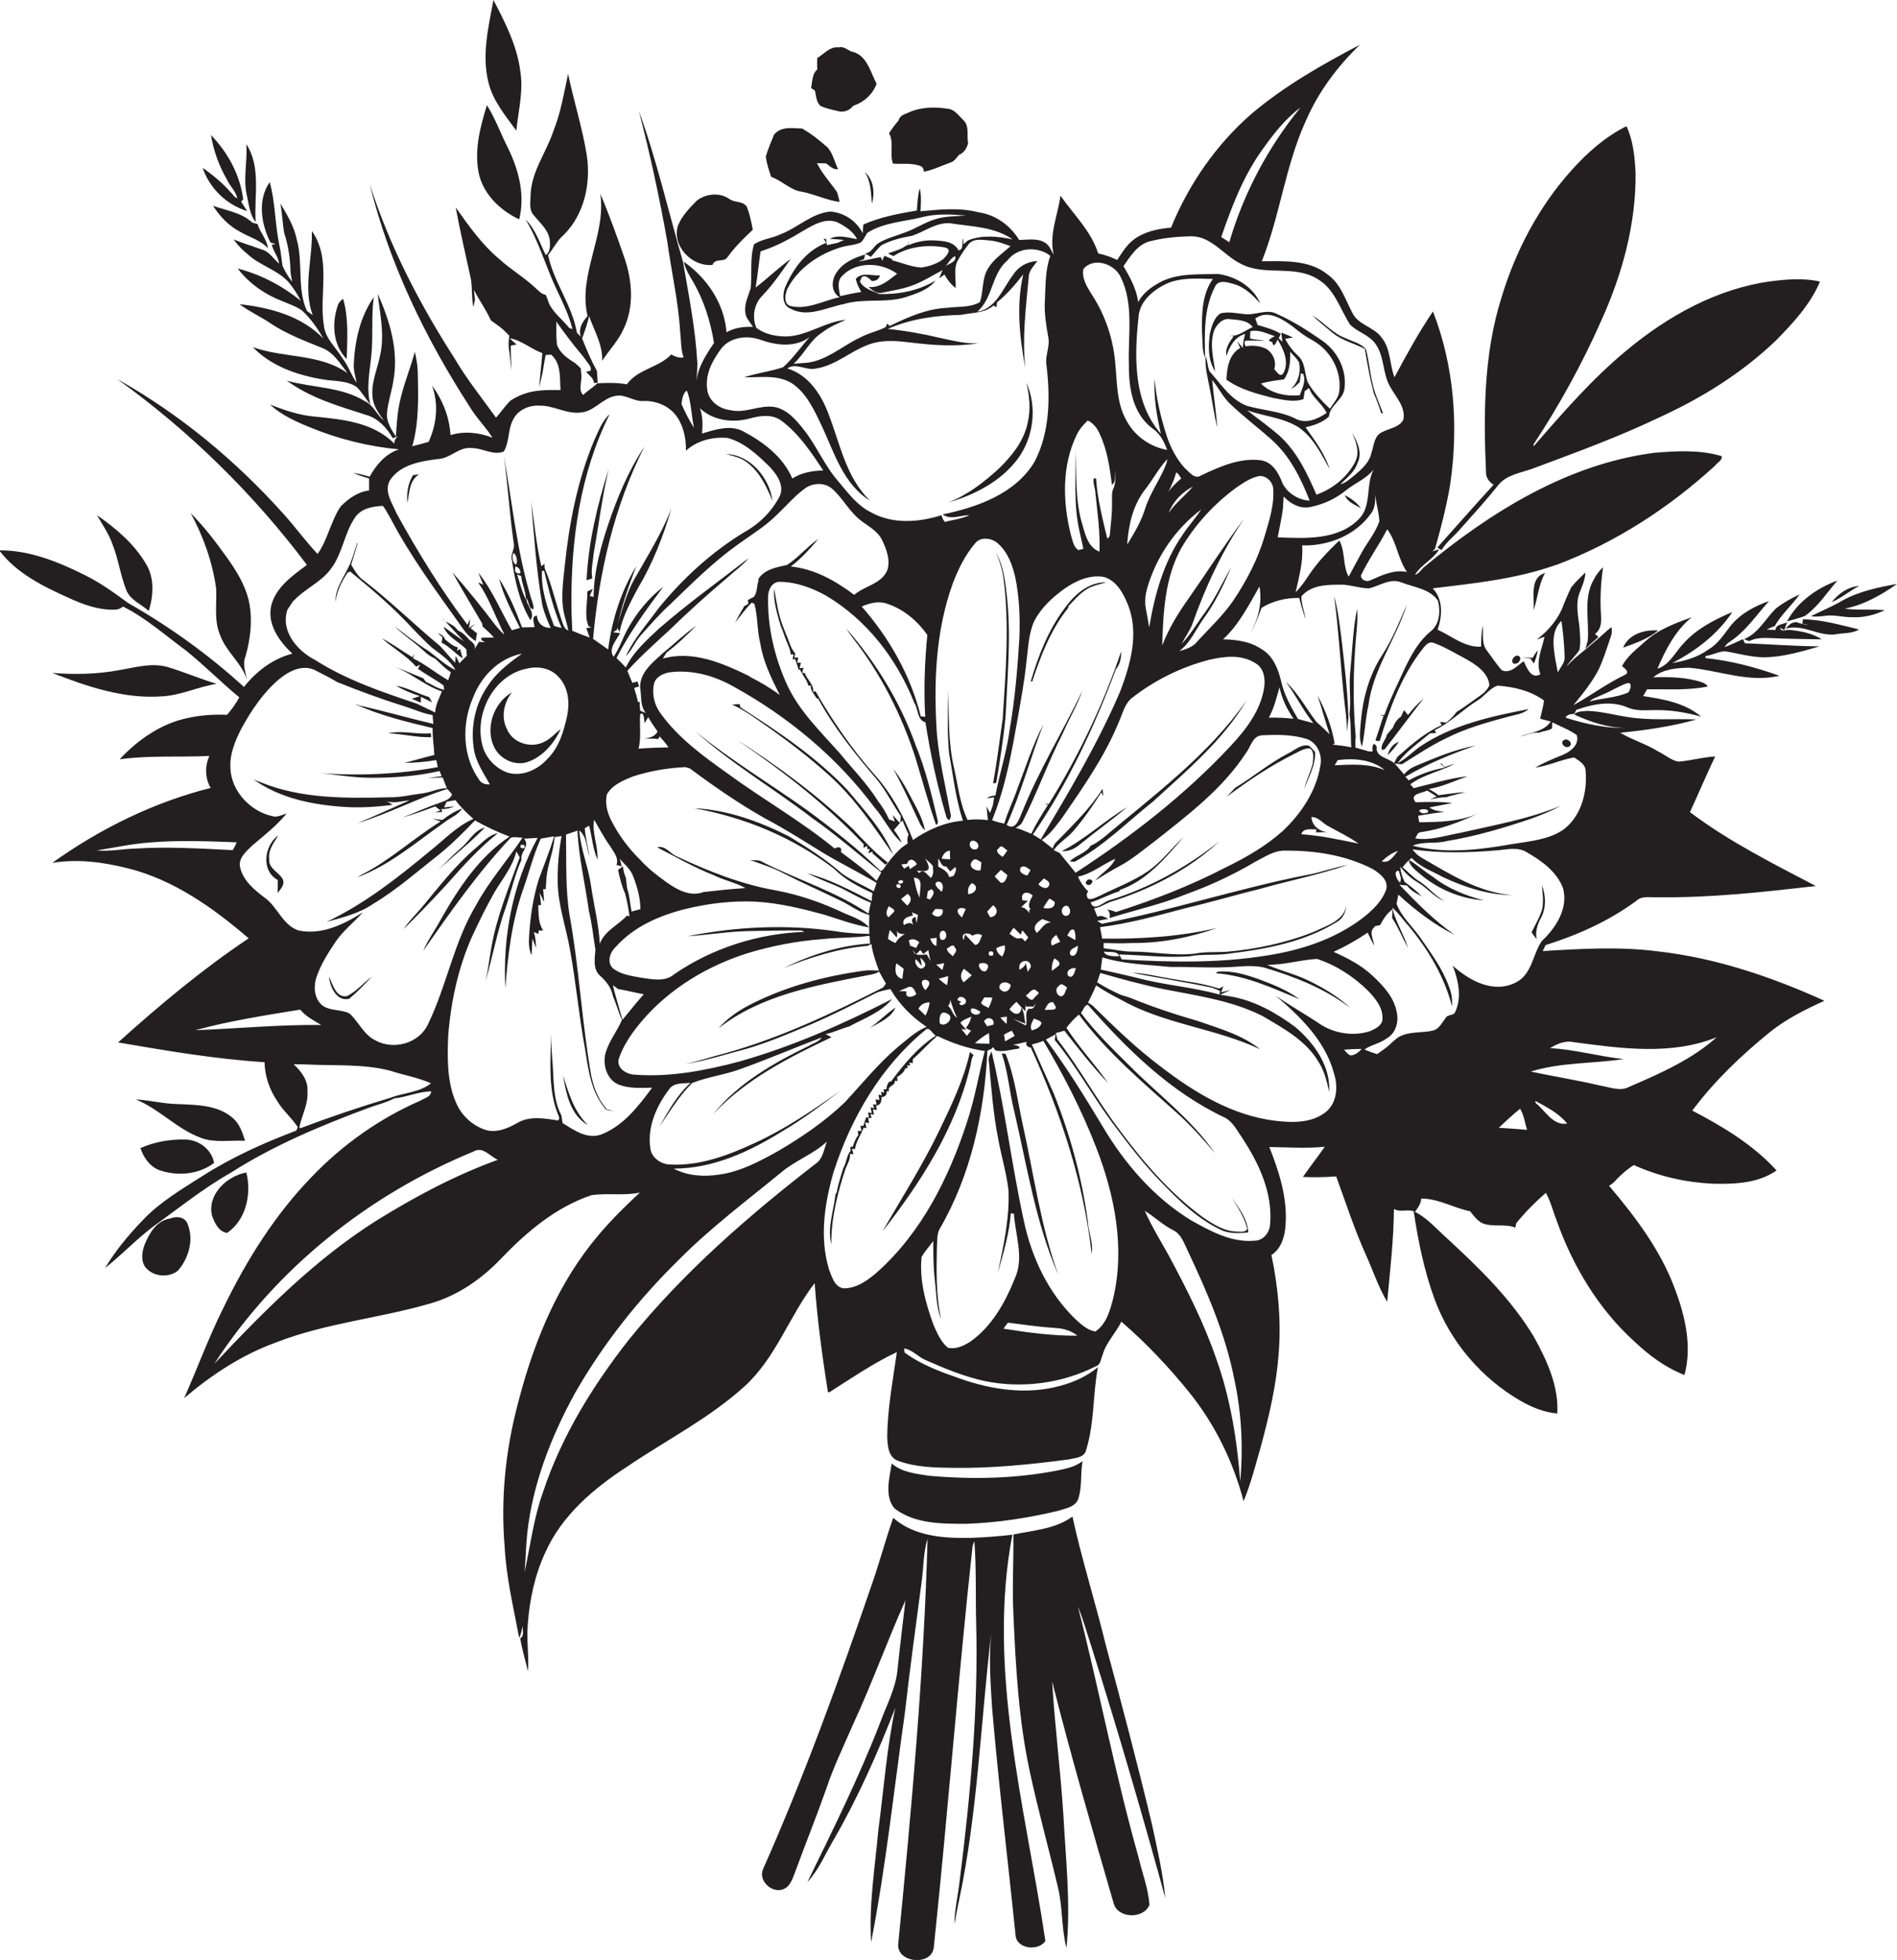
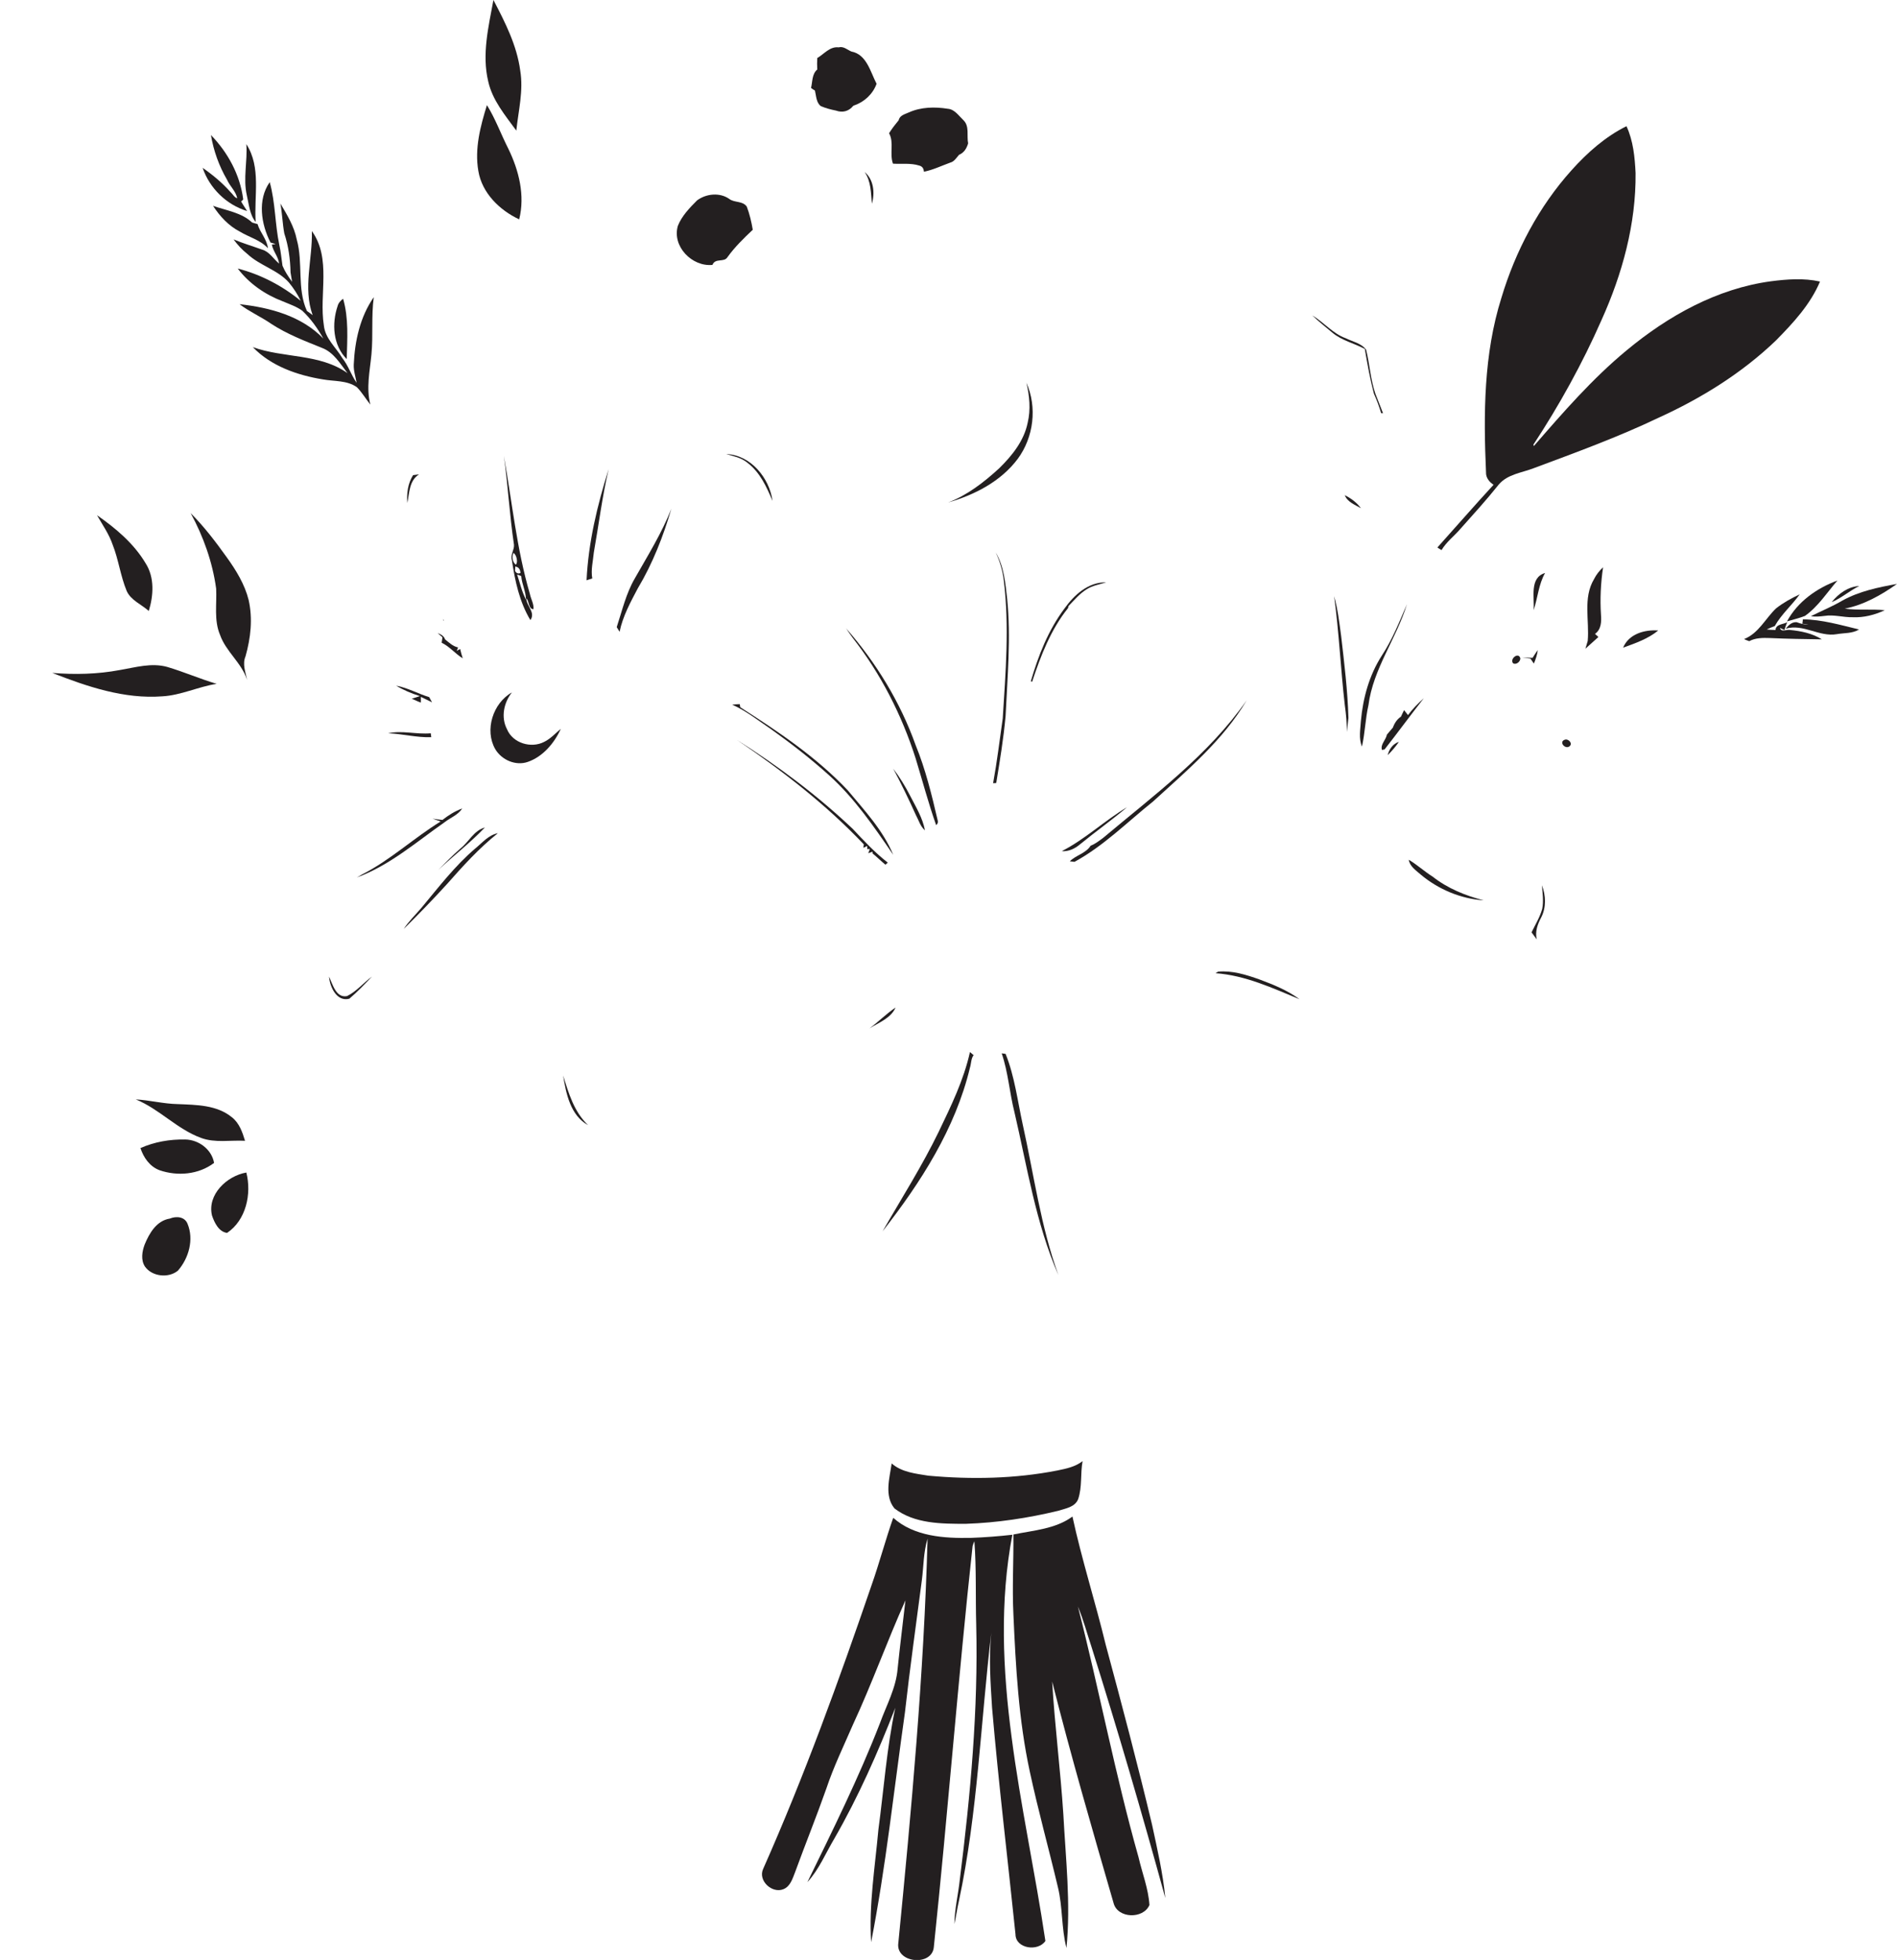
<svg xmlns="http://www.w3.org/2000/svg" version="1.1" id="Layer_1" x="0px" y="0px" viewBox="0 0 729.3 753.2" enable-background="new 0 0 729.3 753.2" xml:space="preserve">
  <g>
    <path fill="#231F20" d="M198.5,50.2c0.8-7.7,2.8-15.3,1.5-23.1c-1.3-9.7-5.8-18.5-10.3-27.1c-1.9,10.3-4.5,20.9-2,31.3   C189.3,38.5,194.2,44.3,198.5,50.2z" />
    <path fill="#231F20" d="M199.6,84.3c2.3-9.2-0.1-18.8-4.2-27.2c-2.8-5.5-4.9-11.4-8.2-16.7c-2.5,8.1-4.8,16.7-3.3,25.3   C185.3,74.2,192.1,80.8,199.6,84.3z" />
    <path fill="#231F20" d="M88.6,73.8c-3.1-3.5-6.8-6.6-10.7-9.3c2.7,7.9,9.2,14.2,17.1,16.6c-0.8-1.3-1.6-2.4-2.3-3.7l0.4-0.3   l0.4-0.5c-1.2-9.4-5.9-18-12.4-24.7c1,6,3.1,11.9,6.2,17.2c1.1,2.5,3.4,4.4,3.9,7.1C90.1,75.9,89.5,74.6,88.6,73.8z" />
    <path fill="#231F20" d="M517,190.3c1,2.6,3.9,3.7,6.2,5C521.6,193.1,519.4,191.5,517,190.3z" />
    <path fill="#231F20" d="M381.8,301l1.2-0.1c1.4-8.5,2.8-17,3.6-25.7c0.7-15,2.1-30.1,0.6-45.1c-0.7-6.1-1.2-12.4-4.4-17.8   c1.6,3.4,2.7,7.1,3.1,10.8c2.2,17.6,0.7,35.4-0.4,53C384.3,284.5,383.3,292.8,381.8,301z" />
    <path fill="#231F20" d="M612.8,222.6c-4.3,7.2-1.7,15.9-2.4,23.7l-0.5,1.7l-0.4,1.3c1.7-1.5,3.3-3,5-4.5c-0.3-0.3-1-0.9-1.3-1.2   c2.4-1.7,2.5-4.7,2.3-7.3c-0.4-6.1-0.1-12.2,0.8-18.3C614.9,219.3,613.7,220.8,612.8,222.6z" />
    <path fill="#231F20" d="M396.8,262c3.3-10,7.2-20.1,13.8-28.3l0.2-0.8c2.2-2.3,4.2-4.7,6.9-6.4c2.3-1.5,5-1.9,7.6-2.7   c-6.9-0.2-12.4,4.9-16.1,10.1c-6.2,8.3-10,18-12.9,27.9L396.8,262z" />
    <path fill="#231F20" d="M512.9,229.1c1.9,13.9,2.5,27.9,4.1,41.8c0.5,3.5,0.8,6.9,0.8,10.4c0.2-1.8,0.4-3.6,0.6-5.4   c-0.3-10.6-1.6-21.1-2.8-31.5C514.9,239.2,514.3,234.1,512.9,229.1z" />
    <path fill="#231F20" d="M352,286.3c-5.9-16.5-15.2-31.7-26.7-44.8c0.8,1.2,1.6,2.4,2.5,3.6c10.8,13.8,18.9,29.7,24.2,46.3   c2.6,8.5,4.9,17.2,7.9,25.7c0.6-0.5,0.8-1.1,0.6-1.8C358.2,305.4,355.8,295.6,352,286.3z" />
    <path fill="#231F20" d="M624,248.9c4.7-1.7,9.6-3.4,13.5-6.6C632.3,241.9,626.2,243.6,624,248.9z" />
    <path fill="#231F20" d="M169.8,247c3.1,1.5,5.3,4.3,8.1,6c-0.3-0.9-0.8-2.7-1-3.6l-1.3,0.7l0.5-1.3c-2-0.4-3.5-1.9-5-3.1   c-0.4-1.3-1.6-1.9-2.8-2.4c0.4,0.4,1.3,1.2,1.8,1.6C170,245.6,169.9,246.3,169.8,247z" />
    <path fill="#231F20" d="M585.2,252.6c0.8,0.1,2.4,0.4,3.2,0.5c0.4,0.7,0.9,1.3,1.3,1.9c0.7-1.7,1.3-3.4,1.5-5.2c-0.7,1-1.4,2-2,3   C587.9,252.8,586.6,252.7,585.2,252.6z" />
    <path fill="#231F20" d="M532.3,288c5.1-6.5,10-13.2,15.1-19.7c-2.2,2-4.3,4.1-6.1,6.5c-0.5-0.6-1-1.3-1.5-1.9   c-0.3,0.6-0.9,1.8-1.2,2.5c-1.5,1-2.5,2.5-3.1,4.2c-0.8,0.9-1.5,1.8-2.3,2.7c-0.4,2.1-2.6,3.8-1.9,5.9   C531.6,288.1,532,288.1,532.3,288z" />
    <path fill="#231F20" d="M424.1,322c-1.5,1.1-3,2.3-4.8,3c-1.9,3-5.8,3.7-8,6c0.4,0,1.3,0.2,1.8,0.2c11.2-6.1,20.3-15.3,30.2-23.2   c13-11.9,26.9-23.5,36-38.9C464.5,290.3,443.5,305.7,424.1,322z" />
    <path fill="#231F20" d="M165.8,283.3l-0.2-1.5c-5.5,0.5-11-1.2-16.4,0C154.8,282,160.2,283.5,165.8,283.3z" />
    <path fill="#231F20" d="M603.4,286.8c1.4-1.1-0.5-3.1-1.9-2.5C599.2,285.2,601.8,288.1,603.4,286.8z" />
    <path fill="#231F20" d="M533.5,290.2c1.6-1.6,3-3.2,4.3-5.1C535.5,285.8,534,288,533.5,290.2z" />
-     <path fill="#231F20" d="M503.6,287.6c1.8,1.3,1.2,3.8,1.1,5.7c-0.8,3.4-2.5,6.5-3.3,9.9c1.7-4.6,4.4-9.1,4.2-14.2   c-0.8-0.8-1.5-1.7-2.3-2.4c-3-0.8-5.5,1.7-8,2.9c-7.3,3.8-13.6,9.1-20.5,13.3c-1.1,1.1-2.1,2.3-3.2,3.4c8.3-6.2,16.9-12,26.2-16.6   C499.6,288.7,501.5,287.5,503.6,287.6z" />
    <path fill="#231F20" d="M343.4,295.4c3.1,5.8,6,11.8,8.7,17.8c1.1,2,1.7,4.4,3.5,5.9c-0.9-4.8-3.5-9-5.7-13.3   C348,302.1,345.9,298.7,343.4,295.4z" />
    <path fill="#231F20" d="M433.3,310.2c-8.7,5.2-16.1,12.3-25.1,16.9c2.7,0.2,5.1-1,7.1-2.7C421.3,319.5,427.5,315.1,433.3,310.2z" />
    <path fill="#231F20" d="M186.4,318c-4.3,1.2-6.1,5.5-9.4,8.1c-3,2.6-5.7,5.4-8.5,8.2C174.4,328.8,180.9,323.8,186.4,318z" />
    <path fill="#231F20" d="M484.2,376.4c-5.1-1.8-10.4-3.5-15.9-3l-1,0.6c11.4,0.8,21.9,5.7,32.3,10   C495,380.6,489.6,378.4,484.2,376.4z" />
    <path fill="#231F20" d="M94.2,438.4c-1-3.3-2.2-6.8-5-9c-5.8-4.8-13.7-4.8-20.9-5.1c-5.4-0.1-10.7-1.5-16.1-1.8   c9.1,3.7,15.8,11.4,25.1,14.8C82.7,439.3,88.6,438.1,94.2,438.4z" />
    <path fill="#231F20" d="M315.6,40.8c1.9,0.8,3.8,1.3,5.8,1.7c2.5,0.9,4.9,0.3,6.6-1.8l0.4-0.2c3.9-1.3,7.2-4.4,8.6-8.3   c-2.4-4.6-3.8-11.3-9.7-12.4c-1.6-0.7-3-2.1-4.9-1.6c-3.4-0.4-5.6,2.6-8.2,4.1c-0.1,1.5-0.1,2.9,0,4.4c-2.1,1.8-1.8,4.7-2.4,7.1   c0.4,0.3,1.1,0.8,1.5,1C313.8,36.9,313.8,39.5,315.6,40.8z" />
-     <path fill="#231F20" d="M680.6,396.5c6.3-5,13.5-8.6,20.8-11.9c-20.3-9.2-41.8-16.5-64.1-19c-14.7-1.9-29.5-1-44.2-0.1   c0.3-0.6,0.8-1.7,1.1-2.3c12.4-3.9,24.5-9.3,35-17.1c2.2-2,5.3-1.1,8-1.3c20.4,0.3,40.7-2,60.9-4.3c-16.6-8.7-33.4-17.1-48.4-28.4   c3.3-7.1,6.3-14.3,9.7-21.4c-4.8,0.3-9.4,1.6-14.1,2c-2.9-0.5-5.2-2.7-7.8-3.9c-4.6-2.9-9.9-4.4-14.6-7.2c9.9-1,19.7-2.4,29.3-5.1   c-8.9-0.4-18,0.5-26.8-1c-5.1-0.8-10.1-2.2-15.3-2.3c-1.7,0.2-3.7,0-4.9,1.4c6.3,2.9,13,5.1,20,5.2c-7.9,0.1-15.8-1.6-23.3-4   c0.6-1.4,2.1-1.3,3.4-1.5c0.2-0.4,0.5-1.1,0.7-1.5c6.3-2.2,13.4-3.7,19.8-0.9c3.6,1.6,7.7,0.9,11.6,1c5.6,0,11.2,1,16.6,2.5   c-6.2-5.3-14.5-6.7-22.3-7.9c0.4-0.7,1.2-2,1.5-2.6c7.8-0.1,15.7,0.5,23.4-1.1c-0.6-0.8-1.4-1.3-2.3-1.6c-6-2-12.4-2.1-18.7-1.9   c3.7-3.2,9-3.6,13.7-3.7c11.6,1,23.1,5.9,34.8,3.1c-9.2-3.3-18.7-5.8-28.4-6.8l0-0.8c2.6-0.3,5-1.8,7.6-1.8c5,0.8,9.9,2.3,15,2.3   c7.3-0.1,14.3-2.2,21.2-4.2c-9.6-0.1-19.1-0.8-28.7-1.2c-0.2-0.4-0.5-1.2-0.7-1.6c-2.3,1.1-4.7,2.2-7.1,3.1c0.5-0.8,1.1-1.5,1.9-2   c6.2-4,10.3-10.3,15.2-15.7c-5.5,1.9-10.9,4.8-14.7,9.4c-2.6,3.3-4.8,7-8.6,9.2c-4.1,3-9,4.4-13.9,5.2c9-4.6,17.5-11.1,23.1-19.6   c-6.8,2.9-13.7,6.4-18.7,12c-3.3,3.4-5.3,8.2-10.1,9.8c3.1-7.3,6.9-14.7,13.2-19.8c-6.3,2.3-12.9,4.7-17.9,9.3   c-3.2,2.9-6.9,5.6-8.9,9.5c1.1,0.9,3.2,2.4,1,3.4c-6.9,3.3-13,7.9-19.7,11.6c3.6-4.4,7.2-8.8,9.8-13.9c1.8-3.9,3.1-8.1,4.5-12.2   c0.5-1.2,0.6-2.6,0.3-3.9l-1.7,1.4c-3.8,3.5-7.8,6.8-11.8,10.1c-1.3,1.1-2.5,2.3-3.7,3.6l0.5-0.8c1.4-1.9,3.1-3.5,4.4-5.5   c0.6-3,0.2-6.1,0-9.1c-0.5-4.2-1.5-8.6,0-12.7c1-2.6,2.2-5.2,2.3-8c-1.9,1.9-3.9,3.7-5.5,5.8c-1,2.1-1.9,4.2-2.8,6.4   c-1.9,5.5-5.8,10.1-10.4,13.6c0.8-0.3,2.3-0.8,3-1.1c-1,4.8-3.5,9.5-1.6,14.4c-3.6,2.1-5.2-2.5-6.4-5c-2.5,1.7-5.1,4.9-8.4,3.5   c-2.1-2.3-3.8-5-5.7-7.5c-2.2-2.7-1.4-6.4-1.6-9.6c-0.6,2.6-0.7,5.3-0.7,8c-6.3,0.4-11.3-4.1-16.7-6.5c1.8-5.2,2.2-11.7-1.9-15.9   c15.7-1.9,31.7-3.5,46.8-8.8c0.3-0.1,0.8-0.2,1-0.3c22.5-8.5,43-21.8,60.7-38c0.8-1.2,2.9-2,2.6-3.7c-8.4-2.5-17.2-2-25.8-1.3   c-33.5,4.3-63.1,22.8-88.7,44c-1.1,1-1.9,2.5-3.4,2.9c2.3-3.9,6.9-5.8,9.3-9.8c-0.7,0.2-2,0.6-2.6,0.8l1-1   c2.3-8.1,4.4-16.3,5.8-24.6c3.3-22.3,1.6-45.6-6.6-66.6c-5.5,8.1-10.2,16.7-14.8,25.3c-1.9-5-1.4-10.9-4.9-15.2   c-2.9-4.2-9-4.8-11.3-9.6c-2.7-5.1-4.5-11.2-9.5-14.7c-7.1-5.8-16.8-5.1-25.3-5.1c7-17.5,9-36.6,16.9-53.9   c4.8-11.1,12.1-20.9,20.8-29.3c-14.5,7.6-28.9,15.8-41.5,26.4c-13.7,11.9-24.3,27.2-31.1,43.9c-5.1,0.4-10.3,1.5-14.5,4.7   c-2.6,2-4.4,5-6.2,7.7c-2.3-1.1-4.8-2-7.3-2.5c-2.7-8.6-9.5-15-14.5-22.2c-1,7.5-4.5,15-2.6,22.7c-1-1.6-1.6-3.6-3.3-4.6   c-3-1.9-6.7-1.1-10-1.1c-3.4-5.6-9.1-9.7-15.6-10.6c-7.3-1.9-14.9-1.1-22.3-0.4c0.1-2.9,0.4-5.9-0.3-8.8c-0.8,2.8-0.9,5.6-1.1,8.5   c-7,1.2-14.1,2.5-20.6,5.4c-0.1,0.9-0.2,2.6-0.2,3.4c-2.3-4.7-7.2-8-12.4-8.4c-7.1,0.6-12.5,6.1-18.9,8.6c-3.4,1.7-7.4,1.9-10.5,4   c-1.7,5.4-0.7,11.3-1.3,16.9c-0.9,2.9-2.4,5.8-2.1,9c0.1,2.3,1.8,4,3,5.8c-3.5-0.1-7.1,0.3-10.2,2.1c-0.8-11-7.5-20.9-16.4-27.1   c0.6,2.9,2.2,5.4,3.7,7.9c4.1,7.2,6.6,15.2,7.9,23.3c-3.1,4.6-6.2,9.3-6.8,14.9c0.2-2.4,0.4-4.7,0.4-7.1c-0.7-13.1-3.3-26-5.5-38.9   c-5.6-19.3-10.1-39.1-17-58.1c4.3,16.5,7.9,33.2,10.9,50c1.6,11.7,4.3,23.2,5,35c0.4,3.3,0.2,6.7,1.3,9.8c-1.7,0.2-3.3-0.3-4.7-1.2   c-4.8,5.1-12.9,5.6-17.1,11.5c-3.8-0.7-7.6-0.6-11.3-0.4c-1.7,1.6-3.8,2.8-5.5,4.5c-2.2-2.2-0.1-5.8-0.8-8.5c0-0.4-0.1-1.3-0.1-1.7   c-0.7-0.7-1.4-1.4-2.1-2c-2.9-1.8-5.9-3.8-7.1-7.2c-0.3-2.9-0.2-5.9-0.2-8.8c3.2,4.6,6.6,9,10.2,13.3c0.3,0.4,0.9,1.2,1.2,1.6   c0.7,1.2,2.4,2.5,1.7,4l-0.5,0.1l-1.2,0.3c1.2,1.3,2.9,2.4,3.1,4.3l1.4-0.1c-0.1-1.5-0.2-3-0.3-4.5c-2.2-4-4-8.3-5.7-12.5   c1-2.8,2-5.6,2.7-8.6c1.9,5.6,5.3,11,5,17.2c2.7-4.2,6.3-7.8,8.3-12.4c4-8.4,3.3-18.2,0.4-26.8c-2.9-8.4-5.9-16.8-9.4-25   c2.3,16.1-8.7,31-4.9,47c-1.9,2-3.8,5.1-2.5,7.9c-0.4-0.4-1.2-1.1-1.6-1.5c-1.8-10.6-8.9-19.4-11.1-29.9c2.1-2.5,3.5-5.6,6.1-7.8   c7.9-7.9,10.4-19.8,8.8-30.5c-1.7-10.6-5-20.8-7.2-31.3c-1.6,7.4-2.8,15-5.7,22.1c-2.7,8.1-8.3,15.3-8.7,24.1c0,2.6-0.8,5.7,1.1,8   c2.5,3.1,6,5.9,6.3,10.1c0.1,1.8,0.2,4.2-1.6,5.3c-2.3-4.6-3.9-9.9-7.7-13.6c5.2,8.6,7.8,18.3,12.1,27.3c2.3,4.8,4.6,9.6,5.9,14.8   l-1.3-0.5c-2.5-3.2-5.9-5.6-7.7-9.3c-0.4-1.2-0.8-2.3-1.3-3.4c-1.6-0.2-2.6-1.5-3.8-2.5c-4.3-4.1-9.6-7.2-14-11.2   c-6.7-5.6-11.8-12.8-16.8-19.9c1.6,8.7,3.6,17.3,5.5,26c1.1,4,0.4,8.2,1.3,12.3c0.1-0.7,0.5-2.1,0.6-2.9c-0.1-1.2-0.3-2.5-0.4-3.7   c2,4,4.7,7.6,6.5,11.7c1.1,0.8,2.2,1.6,3.3,2.4c1.4,1,2.6,2.3,3.8,3.5c-0.3,2-0.4,4.1,0,6.1c0.4,2.4,0.5,4.8,0.8,7.2   c0-3.2-0.3-6.3-0.2-9.5c0.5-0.1,1.7-0.3,2.2-0.4c-0.9-0.8-1.8-1.5-2.6-2.4c4.6,0.8,8.2,4.2,12.5,5.7c-0.3,4.4-0.9,8.7-1.2,13.1   c0.4-1.9,0.9-3.7,1.3-5.6c0.4-2.3,0.7-4.5,1.2-6.8c0.5,0,1.6-0.1,2.1-0.1c3.4,2.9,3.4,7.7,3.5,11.7c0,0.5,0.1,1.4,0.1,1.9   c-2.7,0-5.3-0.1-7.9,0.2c-4,0.3-8,1.6-11.4,3.9c-2,2-3.6,4.4-5.5,6.5c-5.4-7.5-11.2-14.7-15.9-22.7c-13.5-21-25.1-43.3-32.7-67.2   c7.5,30.7,21.5,59.5,38.6,85.9c2.5,4.2,6.1,7.6,8.6,11.7c-5.1-2-10.8-2.6-16.1-1c-0.4-6.8-3-13.5-7.1-19c2.6,7.1,1.8,14.8-1.3,21.6   c-2.1,0.6-4.2,1.2-6.3,1.7c2.7-9.4,2.3-19.4,2.1-29.1c-0.1-2.4-0.6-4.8-1.1-7.2c-1.8,6.6-4.5,13-5.9,19.7   c-0.9,4.3-1.1,8.6-1.4,12.9c-1.8-2.8-3.8-5.9-3.4-9.3c0.4-4.1,1.8-8,2.4-12c2.2-11.5-1.3-23.2-6-33.6c0.9,7.8,2.7,15.7,1,23.4   c-1,5.3-3.5,10.5-3,16c0.2,3.5,2.3,6.5,4.4,9.3c-2.8-2.2-4-5.9-7.3-7.4c-9-5.6-20-5.1-30-7.9c9.1,6.7,20,9.8,30.6,13.2   c4.5,1.3,7.8,4.9,10.1,8.9c0.5-0.2,1.4-0.5,1.9-0.7c-0.8,0.7-1.3,1.6-1.3,2.8c-8.2-8.4-20.5-9.4-31.6-10.5   c-5.6-0.6-10.9-2.5-16.2-4.5c4.4,4,9.9,6.5,15.3,8.7c10.9,4.5,22.5,7.4,34.3,8.5c-5.2,1.7-8.7,5.9-11.3,10.5   c-2.1-0.6-4.2-1.2-6.3-1.4c2,0.8,4.1,1.5,6.1,2.1c0,1.5,0,3,0,4.6c-4.3,0.5-7.9,3.1-10.9,6.1c-1.2,1.7-2.1,3.6-2.9,5.5   c-1.9,4.3-3.2,8.9-6,12.8c-4.6-4.9-8.6-10.4-13.1-15.4c-18.4-20.5-39.8-38.3-63.9-51.8c27.7,19.9,52.4,44.1,72.9,71.4   c-5.5,4.1-11.9,8.5-13.7,15.6c-1.7,7.2,3.1,13.8,8.1,18.5c-7.4,1.9-13.9,6.8-18.6,12.8c-13.6-12.4-28.6-23.2-44.6-32.3   c-5.3-3.9-10.7-7.8-16.6-10.7c-10.2-5.1-21.3-9.6-32.9-9.5c6.7,8.9,17,13.9,27,18.4c5.5,2.5,11.3,4.6,17.4,4.4   c1.2,0,2.3-0.4,3.2-1.2c8.8,4.4,16.3,11.1,24.2,16.9C78.9,256,85.1,262.3,92,268c-1.3,2.4-2.9,4.6-4.7,6.7c-5-0.2-10.1,0.1-15,1.2   C62,278,53.1,284.2,46,291.8c11.4-1.6,23-0.7,34.5-1.3c-1.8,4-1.7,8.6,0.5,12.3c-21.9,5.5-42.6,15.7-60.9,28.8   c9.7-1.6,19.6-0.3,29.1,2.1c17.6,4.4,32.8,15.2,46.4,26.9c-17.8,11.9-34.3,25.7-50.2,40c18.6,3.2,37.4,6.4,56.3,7.6   c0.1,5.3,1.9,10.5,4.8,14.8c2.2,3.8,5.7,6.6,8,10.2c-0.1,0.3-0.5,0.9-0.6,1.3c-12.5,4.7-24.7,10.2-36,17.4c-8,5.1-16.4,10-23,17   c-5.4,5.6-10.5,11.7-14.5,18.4c6.3-5,11.9-10.9,18.3-15.8c9.9-7.1,19.4-14.8,30-20.8c16.4-10.5,34.4-18,52.6-24.8   c3.4-1.3,7.1-2.1,10.3-3.8c4.8-0.5,9.3-2.6,14.2-2.7c-0.2,2.2-2.5,2.5-4,3.5c-15.7,6.8-30,16.9-41.8,29.2   c-14.3,14.7-25.3,32.3-34.2,50.7c-5.6,11.2-9.9,23-15,34.5c10.6-9,22.4-16.8,35.6-21.5c19-7.4,39.6-9.2,59.1-14.9   c10.5-3,19.7-9.4,27.2-17.3c9.8-10.2,21-19.7,34.7-24.3c6.2-0.9,12.5,0.3,18.6-1c-6.7,6.2-13.2,12.7-18.8,19.9   c-14.2,18.1-22.7,39.9-28.3,62c-4.6,17.6-6.4,35.9-4.9,54c0.6,11.9,3.4,23.5,5.6,35.2c0.8-1.5,1-3.2,1.4-4.8c-0.3,1.6,0.8,4-1,5   c0.7,4.3,2,8.5,3,12.7c0.4-6-0.6-12-0.1-18c0.7-9.5,2.7-19.1,6.8-27.8c6.3-14.1,18.5-24.5,31.3-32.8c15-10.2,31.5-18.5,45.1-30.8   c12.2-11,17.3-27.1,27.1-39.8c1,14,2.9,28,5.1,41.9l0.6,0c8.5-5.4,16.8-11.1,25.9-15.4c-1.5,10.8-3.6,21.5-3.7,32.5   c0.1,3.4,0.4,8,4.2,9.3c6.8,2.5,14.1,2.6,21.3,2.7c14.7,0.2,29.5-1.3,44-3.2c2.5-0.6,6.4-0.6,7-3.8c3.2-10.3,2.5-21.2,4.5-31.7   c-4.2,3.5-9.3,5.8-14.6,7.2c-12.7,3.5-26.2,1.5-38.4-2.8c-7.4-2.6-15-5.3-21.4-10.1c0-0.4-0.1-1.1-0.1-1.5c3.2,0.5,5.4,3.3,8.3,4.5   c7.3,3.2,14.7,6.3,22.5,8c14.4,3,29.9,1,43-5.7c1.8-0.6,1.8-2.8,2.5-4.3c1.3-4.8,5.1-8.4,7.2-12.8c9.6,8.3,18.3,17.5,26.2,27.3   c9.8,12.2,16.8,26.5,20.8,41.7c2.8-6.8,4.6-13.9,6.6-20.9c3.2-11.8,6-23.7,6.9-35.9c1-12.6-0.2-25.4-2.8-37.8   c3.7-2.4,5.1-6.9,5.4-11.1c0.9-10.5-2.4-20.8-6.2-30.4c7.1,0.1,14.2,0.6,21.3-0.1c-2.7,3.9-5.7,7.7-8.4,11.6   c4.3,0.2,8.6,0.1,12.8-0.2c3.7,10.1,7,20.4,11.5,30.3c2.7,6,4.7,12.2,8.1,17.9c1.1-11.9,2.5-23.7,2.6-35.7c2.3,1.4,5.2,0,7.6,0.9   c1.7,11.4,4,22.8,8,33.7c6,16.4,18,30.4,33,39.1c4.4,2.5,9.1,4.5,14.2,4.9c0.6-10.5-4-20.4-8.9-29.3c-8.8-14.7-21.2-26.7-33.7-38.2   c-3.9-3.5-7.4-7.6-12.1-10c1.1-1.5,2.3-3.1,2.4-5.1c6.6,0,12.4,3.6,18.8,4.9c1.3,1.7,2.6,3.4,4.5,4.5c4.1,1.8,8.8,0.1,12.9,1.8   c0.1-0.4,0.2-1.2,0.3-1.7c3.4-4.2,7.3-8.1,11.4-11.7c1.9,3.4,2.8,7.2,4.2,10.8c6.2,17.4,16,33.8,29.8,46.3   c5.6,5.3,12,10.1,19.3,12.9c3-11.2,0.2-22.9-3.8-33.4c-5.5-14.7-15.1-27.4-25.2-39.3c1.3-0.7,2.3-1.7,3.2-2.8c2-1.9,4-3.8,6.4-5.2   l0.3,0.2c9.4,4.2,19.6,6.5,29.9,7c8.3,0.2,17.5-0.1,24.6-5.1c-9-9.9-20.7-16.9-32.4-23C659.1,415.4,669.5,405.5,680.6,396.5z    M616.2,266.9c3.2-1.3,6.2-3.3,9.5-4.4c2-0.3,1.1,2.7,0.3,3.6c-4.7,2.1-10,2.1-14.9,3.5C612.5,268.2,614.5,267.8,616.2,266.9z    M600.3,238.6c0.6,4.5,1.1,9,1.2,13.6c0.3,2.4-1.6,4.2-2.6,6.2c-0.3-1.6-0.6-3.1-0.9-4.7C597.2,248.7,596.1,242.6,600.3,238.6z    M593.6,269.2c-0.3,2.4-1,4.7-1.5,7c1,0.3,3.1,0.8,4.1,1.1c-2.7,3.9-7.7,4.2-11.8,5.7c2.4-0.4,4.7-1.7,7.2-1.4   c1.7-0.7,3.6-0.7,5.1-1.7c0-0.8,0-1.5,0.1-2.3c3.1,1.6,6.5,2.8,9.4,4.9c1.2,4.3-3.4,7-6.9,8.2c-3.1,1.3-6.2,2.6-9.1,4.3   c5.2-0.7,9.9-3.1,15-3.9c1.9,1.3,4.4,2.6,4.4,5.3c0.7,8.2-1.8,17.6-8.8,22.6c-5.8,3.8-12.9,4.3-19.6,5.4   c-12.5,2.2-25.6,3.8-38.1,0.6c4.2-1.8,8.9-0.6,13.2-1.8c11-1.8,21.8-5,32.4-8.6c3.9-1.4,7.8-3,11.5-5c-12.5,5.2-25.9,7.5-39,10.5   c-5.7,1-11.3,3-17.1,2.1c0.6-0.9,0.8-2.4,2.2-2.4c7.7-1.1,15-3.9,22-7.2c-7.2,3.2-15,3.3-22.7,3.4c-0.1-0.6-0.3-1.8-0.4-2.5   c3.3-0.6,6.7-1.1,10.1-1.5c-2-0.2-4.1-0.5-5.8-1.7c2.9-0.6,5.9-1.1,8.9-1.7c-4.7-0.6-9.5-0.4-14.2-0.3c-2.5-3.3,2.4-3.4,4.5-4.5   c1.2,0.8,2.4,1.5,3.6,2.3l-2.5,1.1c2-0.3,4-0.9,6-0.8c2.5-0.8,5.1-1.3,7.6-2c-3.5,0.2-6.9,0.8-10.4,1.2c-1.1-1-2.4-1.6-3.7-2.4   c5.2-0.8,10-3.2,15-4.9c-7.1,0.8-13.9,2.9-20.8,4.6c-0.3-0.4-1-1.1-1.3-1.5c5.1-3.8,11.5-4.9,17.1-7.9c-1.3,0.4-2.6,0.8-3.9,1.3   c-0.4-0.4-1.1-1.2-1.4-1.6l-0.1,0.4c0.4,0.3,1.1,1,1.5,1.4c-4.8,0.9-9.5,2.5-13.8,4.9c-0.3-0.4-1-1-1.3-1.4c8.5-5,17.7-8.8,27.1-12   c-8,1.5-15.6,4.7-23,7.8c-1.8,0.7-3.4,1.8-4.6,3.3c-1.2-1.4-2.4-2.8-3.6-4.2c0.7,0.1,2.1,0.3,2.8,0.3c5.6-3.5,11.1-7.2,17-10   c7.5-3.8,15.7-6.1,23.9-8.3c2.6-0.7,5.6-1,7.8-2.9c-14.4,2.8-29.2,6-41.6,14.3c-3,2.1-5.5,4.8-8.8,6.5c3.3-4.6,8.2-7.9,12.5-11.5   c0.6,0,1.7-0.1,2.3-0.1l-0.5-1.1c5.9-2.9,10.6-7.7,16.1-11.2c2.9-1.6,4.8-4.8,8-5.9C581.8,263.9,588.4,265.4,593.6,269.2z    M545.6,311.5c0.7-0.9,4.4-0.7,3.2,0.8C547.1,312.8,546.1,312.5,545.6,311.5z M505.1,358.1c-10.8,4.3-22.3,6.7-33.9,7.7   c-4,0.2-8-0.1-12,0.7c-8,0.9-16-0.8-24-0.8c-3.7,0-7.2-0.9-10.9-1.3c0-0.5,0-1.5,0-2c3.6,0.1,7.3,0.2,10.9,0   c11.2,0.1,22.3-2.1,32.8-5.8c-14.5,3.4-29.5,4.3-44.3,4.1c-0.2-1.5-0.5-2.9-0.8-4.4c11.3-1.4,22.3-4.5,33.3-7.4   c9.5-2.2,18.8-5,28.2-7.3c11.2-3.2,22.6-5.4,33.7-9.2c-5.4,1-10.6,3-16,3.9c-26.4,5.2-52.1,13.7-78.5,18.7l-1.8-1.1   c1.1-0.2,3.2-0.6,4.3-0.8c-1.3-0.6-2.7-1.6-4.2-0.8c-0.4-1.1-0.9-2.2-1.3-3.2c2.2-0.3,4-1.6,6-2.4c15.4-4.8,30.2-12.3,42.1-23.3   c-12.6,10-26.9,17.9-42.3,22.6c-2.2,0.6-5.8,4.6-7.1,0.8c3.8-1.2,7.3-3.2,11.1-4.3l0.1-0.5c10.3-3.5,17.6-12.3,24.5-20.3   c-4.6,4.3-8.4,9.4-13.5,13c-5.8,4-12.4,6.4-18.6,9.5c-1.2,0.5-2.3,1.2-3.6,1.3c-1.6,0.4-2-2.4-0.7-3l-0.2,0.1c-1.7-1.6-3-3.5-4-5.7   c5.3-1.1,9.5-4.7,14.4-6.9c-1.6,3.6-5.3,5.5-7.8,8.4c3.1-1.9,6.1-3.8,9.3-5.5c4.9-2.6,9.1-6.2,13.5-9.5   c12.8-10.1,26.2-20.2,35.2-34c1.8-2.3,2.5-6.4,5.9-6.8c5.7-0.3,11.6-0.4,17.2,1.3c4.3,1.3,6.4,6.2,5.5,10.4   c-1.6,9.8-7.4,18.4-14.5,25.1c-6.5,5.8-14.2,10.2-22,14c-13.5,7-27.7,12.5-42.1,17.1c-1.1-0.5-2.3-0.8-3.5-1c1.3,0.7,1.2,2,1.1,3.3   c9.8-3.1,20-5.3,29.5-9.2c9.2-3.3,18.2-7.5,26.6-12.5c3.6-1.8,7.1-4.3,11.3-4.2c11.5-0.1,23.3,1.7,33.6,7c2.7,1.6,6.1,4.1,5.4,7.7   c-1.6,4.8-5.5,8.4-9.4,11.4c-10.6,8-23.6,12.2-36.6,14.2c-18.4,3-37.2,2.6-55.7,1.5c-0.3-0.5-0.8-1.4-1.1-1.9   c9.1,0.2,18.1,1.4,27.2,0.7c5.2-1,10.4-0.2,15.6-1.1c14.1-1.7,28.6-4.5,40.8-12c2.5-1.3,3.7-4,3.8-6.7   C517,353.7,510.1,355.7,505.1,358.1z M430.2,367.5c-1.7,0-5.4,0.1-5.8-1.8C426.1,366,429.9,365.3,430.2,367.5z M394.4,394.1   c-1.7-0.9-3.4-1.7-5-2.6c1.6,0.6,3.2,1.3,4.8,1.9c-0.4-2.1-0.4-4.3-1.5-6.2c-0.3,3.6-3.3,2.6-4.6,0.6c0.8-1,1.7-2,2.7-2.8   c1.1,1.3,2.2,2.5,3.4,3.6l0.1-3c0,0.3,0.1,0.9,0.1,1.2c0.7,0,2.2,0,3,0c0.2-0.3,0.5-1,0.7-1.3c-0.3,1.4-0.9,2.6-2.5,2.1   C393.6,389.1,395.2,392,394.4,394.1z M373.3,396.1c-0.6,0.7-1.1,1.4-1.6,2c-0.7-0.9-1.4-1.8-2.1-2.7l1.9,0.4   c-0.6-0.7-1.7-2-2.3-2.7c1.1-1.3,2.7-1.7,4.2-2.4c-0.3,1.6-1,3.1-2.1,4.3C371.8,395.3,372.8,395.9,373.3,396.1z M369.4,384.9   c-0.3-0.1-0.9-0.4-1.3-0.5c0.2-2.8,4.9-0.5,2.7,1.5c-1.1,0.6-1.8,0.5-2-0.4c0.2-0.1,0.6-0.4,0.8-0.5L369.4,384.9z M290.3,439.2   c-10.3,4.8-21.5,9-33,8.3c-3.4-0.2-6.9-2.7-7.3-6.3c-1.2-8.3,2.5-16.4,7.4-22.8c1.9-2.5,5.4-1.9,8.1-2.3c-5.2,4.7-8.6,10.9-12,16.9   c4-5.8,7.6-11.9,12.6-16.8c5.8-2.3,12.2-3.1,18.1-5.2c10.7-3.8,21.1-8.3,31.7-12.3c-1.1,1.7-3.3,2.2-4.9,3.2   c-13.6,6.6-27.1,14.3-36.8,26.2c12.6-13.4,29.2-21.8,45.5-29.5c-0.8-0.4-1.5-0.8-2.3-1.2c3.1-0.6,5.9-2.1,9-2.9   c5.7-3.1,12.3-5.4,16.6-10.6c-18.8,9.6-38.2,18.2-58.6,24c-13.1,3.5-26.7,6.1-40.3,5.1c-3-0.1-6.9-2.2-6.3-5.8   c1.8-5.7,5.4-10.6,9.2-15.1c10.5-12.2,24.8-20.8,40.1-25.7c9.5-2.9,19.3-4.8,29.2-5.5c6-0.7,12-0.4,18-1.3c0,0.8,0.2,2.3,0.2,3   c-11.5,0.7-22.8,4.3-33.2,9.4c10.3-4.1,21.1-7.6,32.3-8.5c0.3-0.2,1-0.6,1.4-0.7c0.5,3.5,1.7,6.9,2.9,10.2c-1.8-0.1-3.7-0.2-5.5,0   c-15.5,2.1-30.9,6.2-44.8,13.5c-4.2,2.2-8.2,5.1-11.4,8.7c16.3-12.8,37.3-16.5,57.2-20.4c1.6-0.3,3.2-0.5,4.6-1.4   c0.8,1.5,1.7,3.1,2.6,4.6c-0.3,0.4-0.8,1.1-1.1,1.5c-19.5,9.9-39.6,19.4-60.8,25.3c-5.2,1.3-10.3,3.1-15.5,4.1   c8.1-1.2,16-3.8,24-5.9c8.2-2.4,16.1-5.8,24-9.1c8.7-3.7,17.1-8,25.6-12.3c1.7-0.8,3.6-1.1,5.5-1.5c3.3,5.7,8.3,10.8,13.9,14.5   c-4.3,1.8-7.7,5.1-11.3,8c-7.4,6.3-13.5,13.9-20.1,21c-7.6,7.3-16.4,13.3-25.4,18.6c-7.2,4-14.7,8.1-23,9.2   c-5.8,0.9-12.1,0.5-17.4-2.3c15.2,0,29.3-6.6,42-14.5c7.8-4.6,15-10,22.2-15.5C312.6,426.6,302,433.8,290.3,439.2z M224.8,318.3   l1.7-1c1.1,4.3,1.4,8.9,3.2,13c0.3-5.1-2.2-10.2-1.3-15.3c2,3.4,3.8,6.9,6.1,10.1c1.3,2.2,3.5,4.5,2.5,7.3c0.5,0.1,1.5,0.4,2,0.5   l-0.7-2.8c1.7,1.9,3.7,3.6,4.8,5.9c0.2,0.5,0.6,1.5,0.8,2c1.3,3.7,2.3,7.5,2.3,11.4c-1.1,0.3-2.3,0.6-3.4,0.9c-0.6-3-0.7-6-1.7-8.9   c-0.2-1.4-0.3-2.8-0.5-4.1c-0.6-1.4-1-2.9-1.1-4.4c-0.6,0.5-1.2,0.9-1.9,1.4c0.7,3.1,1.4,6.2,2.7,9c0.8,2.9,1.3,5.8,1.7,8.8l-1-0.2   c-3.4,3.7-8.6,5.8-10.4,10.8c-0.4-7.5-2.3-14.9-3.4-22.4c-1-7.2-4-14-4.5-21.2c3,2.5,2.8,6.7,3.9,10.2   C226.1,325.5,225.1,322,224.8,318.3z M236.8,363.8c6.9-7.7,16.6-11.9,26.4-14.4c8.9-2.2,18-3.3,27.2-2.9c9.1,0.5,18,2.7,26.8,5.1   c5.6,1.8,11.1,3.8,16.9,4.8c-2.4-2.8-6.1-4-9.4-5.4c-8.4-4-17.2-7.1-26.3-8.8c-13.2-2.3-25.9-7.3-38-13c-2.8-1-4.4-4.4-7.8-3.6   c7.2,3.7,14.1,7.7,21.7,10.7c4,2,8.4,2.8,12.3,5c-5.4,0.3-10.7,0.9-16.1,1.5c-5.3,2-10.4-1-14.6-4c-3.5-2.5-6.9-5.2-9.8-8.4   c-4.4-4.3-8.2-9.4-11-14.9c-1.6-3.1-2.6-6.7-1.8-10.2c2.1-3.7,6.3-5.4,10-6.9c6.5-2.1,13.4-3.3,20.2-3.6c0.4,0.1,1.3,0.4,1.7,0.5   c9.3,6.9,18.8,13.5,28.9,19.2c7.6,4,14.8,8.6,22.1,13.1c6.8,4.1,14,7.6,20.8,11.7c-0.3,0.8-0.8,2.4-1.1,3.2   c-4.1-2.3-8.4-4.1-12.2-6.8c-6.2-5.5-13.3-10-20.4-14.3c-11.3-5.7-23.6-10.2-36.4-10.8c19.4,3.5,38.2,11.3,53.8,23.3   c4.2,4.2,9.4,6.9,14.7,9.3c-0.1,0.8-0.3,2.3-0.3,3.1c-8-4.1-16-8.4-24.8-10.7c3.8,1.8,7.7,3.4,11.6,5c4.4,2,8.4,4.6,12.9,6.3   c-0.2,0.8-0.6,2.5-0.7,3.3l-0.2,0.9c-12.5-8.5-27.3-13-40.7-19.8c-1.4-1-3.2-0.6-4.8-0.8c4.4,1.6,8.9,3,13,5.2   c7,3.6,14.2,6.7,21.3,10.2c3.9,1.7,7.3,4.7,11.5,5.7c-0.1,2.4-0.1,4.9,0,7.3c-4.3-0.1-8.6-0.3-12.8-1c-19-2.8-38.4-1.8-57.1,1.9   c8-0.5,16-1.9,24-2c6.6-0.1,13.3-0.3,19.9-0.2l1,0.5c-17.8,0.7-35.3,6.2-50,16.3c-3.6,3.1-8.6,1.9-12.9,1.3   c-3.7-0.7-7.8-1.2-10.8-3.7C233.2,369.5,234.6,365.8,236.8,363.8z M246.1,274.5c1.6-1.3,1.5,2.4,1.7,3.4c0.5-0.8,0.9-1.5,1.4-2.3   c1.1,1.9,2.3,3.7,3.6,5.5c-1,2.1-3.3,2.5-5.3,2.8c1.9-0.1,3.7-0.1,5.6,0.1c0.1-0.3,0.4-0.8,0.5-1c1.2,1.3,2.4,2.7,3.4,4.2   c-3.8,0.1-7.7,0.2-11.5,0.5C246.6,283.3,245.8,278.8,246.1,274.5z M237.6,380.1c3.3,0.5,6.6,1.4,9.9,2c-2.9,3.2-5.4,6.5-8.2,9.8   c-1.2-4.4-2.6-8.8-3.7-13.3C236.1,378.9,237.1,379.7,237.6,380.1z M344.5,357.6c0.8,1.1,2,1.5,3.4,1.3c-1.5,0.9-2.8,1.9-3.6,3.5   c-1-0.4-2-0.9-2.9-1.6c0.1-1.2,0.4-2.3,0.7-3.4c0.7,0.7,2,2.1,2.6,2.9C345,359.4,345.1,358.4,344.5,357.6z M355.6,329.9   c1,0.9,2.1,1.7,3,2.8c0.1,1.6,0.5,3.4-0.7,4.7c-1.3-1-2.8-3.8-4.5-1.9c-0.2-0.2-0.7-0.6-0.9-0.8c1.5-0.2,3.5,0.7,4.5-0.8   C357.2,332.6,356.4,331.1,355.6,329.9z M363.8,333c0.4,0.5,1.1,1.4,1.5,1.9c0.5-0.4,1.5-1.3,2-1.7c0.6,1.3-0.2,2.3-0.7,3.4   c-0.4,0.1-1.3,0.4-1.7,0.5c-0.4-2.2-2.5-3.1-4.2-4.1c0-0.8,0-2.3,0-3.1C361.6,331.1,362,333.2,363.8,333z M362,330   c0.5-1.5,1.4-3,3.2-3.1c0,0.8,0,2.5,0.1,3.3C364.5,330.2,362.9,330.1,362,330z M366.4,367.5c-1-0.8-2.2-1.6-2.4-3   c1.1-0.4,2.5-2.2,3.1-0.3C368.5,365.3,366.7,366.5,366.4,367.5z M362.9,361.1c-1.8,0.8-2-2.2-1.2-3.1   C363.7,356.6,364.6,360.3,362.9,361.1z M362,342.7c-0.7-0.8-3.6-2.8-1.7-3.8C362.5,338.3,363,341.3,362,342.7z M362.4,349.5   c0.5,2.9-2.4,3.6-4.1,1.6c0.3-0.5,1-1.4,1.3-1.8C360.3,349.3,361.7,349.4,362.4,349.5z M357.5,345.7c-0.3-0.1-0.9-0.4-1.2-0.5   c0.1-0.7,0.3-2,0.4-2.7c0.4-0.2,1.1-0.6,1.4-0.8C359.8,343,358.5,344.3,357.5,345.7z M353.6,345c-1.3-2.4-1.7-5.1-2.3-7.7   C355.5,337.3,353.3,342.3,353.6,345z M353.8,368c1,1,3,2.6,1.2,3.9c-1.7,1.3-3.8-1.9-2.9-3.3c0.8,0.8,1.6,1.7,2.3,2.7   C354.3,370.5,354,368.8,353.8,368z M355.8,376.5c2.7,0.6,1.1,2.9-0.1,4C354.7,379.3,353.3,376.6,355.8,376.5z M345.6,380.9   c1.2-0.5,2.5-1.1,3.7-1.6c1.9-0.5,2.3,1.5,3,2.7c-1.2,1.3-4.6,1.9-3.8-1C347.5,380.9,346.6,380.9,345.6,380.9z M344.6,370.2   c1,0.7,1.9,1.4,2.8,2.1c-0.2,1.3-0.3,2.6-0.5,3.9C343.9,375.4,344,372.7,344.6,370.2z M351,351.8c-0.1-0.3-0.3-0.9-0.4-1.2   c0.8,0.3,1.5,0.7,2.3,1c-0.1,0.8-0.4,2.4-0.5,3.2c-0.1-0.6-0.3-1.8-0.4-2.4c-1.5,0.3-1.8,1.3-0.8,3.1c-1.1-1.3-2.5-0.7-3.7,0   C346.5,352.9,349.1,352.3,351,351.8z M346.4,345.5c0.8-0.7,1.7-1.3,2.5-2c1.8,1.2,1.5,3.2-0.1,4.5   C348,347.2,347.1,346.4,346.4,345.5z M351,365.2l1.2,1.6C351.6,366.5,351.2,366,351,365.2z M352.2,364.3c-0.6-0.2-1.8-0.7-2.3-0.9   c-0.1-0.5-0.4-1.5-0.5-2c1.4-0.9,2.9-0.3,4,0.7C353.1,362.6,352.5,363.8,352.2,364.3z M349.8,334l-0.4-1.3   c-0.6,0.4-1.2,0.8-1.8,1.1l-0.3-0.4c-0.2-0.3-0.6-0.9-0.8-1.2c0.5-0.1,1.6-0.2,2.2-0.2c0.8-2.5,2.8-1.8,3.8,0.1   C351.7,332.8,350.7,333.4,349.8,334z M345.3,338.7l0.9-0.5C349,338.6,345.3,340.8,345.3,338.7z M344.7,340.9l-0.1-0.9   C346.7,338.9,346.9,342.4,344.7,340.9z M341.6,352.5c-1.4-1.2-0.6-2.9,0.1-4.3c0.6,0.7,2.3,1,2.1,2.1   C343.2,350.9,342.1,352,341.6,352.5z M355.8,390.3c-0.9-0.9-1.8-1.8-2.7-2.6c0.8-1.7,2.4-2.5,4.3-2.5   C357.2,387,356.6,388.7,355.8,390.3z M356.3,366.8c-1.2,0-2.9,0.4-4.1-0.1c0.5-0.5,1.1-1,1.6-1.6c0.3,0.4,0.9,1.1,1.2,1.5   c0.5-0.4,1.4-1.1,1.9-1.5c0.2,1.4,0.5,2.9,0.9,4.3C357.3,368.5,356.8,367.6,356.3,366.8z M357.6,360.7c0.6-0.1,1.9-0.2,2.5-0.3   c0,0.8-0.1,2.3-0.1,3.1C358.6,363.2,358.1,361.8,357.6,360.7z M363,370.1c-0.2,0.7-0.5,2-0.7,2.7c-0.8-0.7-1.6-1.4-2.4-2.1   C360.8,370.6,362.3,370.3,363,370.1z M364.5,375.1c0,1.2-0.2,2.3-0.4,3.5c-1.2-0.7-2.2-1.5-3.2-2.5   C362.1,375.8,363.3,375.5,364.5,375.1z M364.1,389.5c3.2,1.3-0.4,5.6-2.8,3.8C361,391.4,361.3,388,364.1,389.5z M364.5,386.6   c0.7-0.8,0.9-1.7,0.7-2.6c0.9,2.4,1.5,4.9,2.8,7.1C366.2,390.2,366.1,387.8,364.5,386.6z M351,322.8c-3.5-9-8.1-17.6-14.6-24.9   c-8.8-9.9-16.3-20.8-22.9-32.3l-0.9,0.3c0.4-2.9-2.4-4.7-3.2-7.3l-1,0c0.1-0.5,0.4-1.5,0.5-2l-1.5,0.2c0.1-0.5,0.4-1.6,0.5-2.1   h-1.4c0.1-0.5,0.3-1.5,0.4-2l-1.5,0c0.1-0.4,0.2-1.2,0.3-1.6c-1.8-2-2.3-4.7-3.4-7.1c-0.5-1.2-0.9-2.4-1.4-3.6   c-1.8-4.6-2.4-9.5-3.3-14.3c-0.3,4.9,1.1,9.6,2.5,14.3c0.5,1.2,1,2.4,1.4,3.7c0.5,1.4,1,2.7,1.6,4.1c0.5,1.1,0.8,2.2,0.9,3.3l1.1,0   c-0.1,0.5-0.3,1.5-0.4,1.9l1-0.1c0.5,1.3,0.9,2.6,1.3,4l0.5,0c0.8,1.4,1.6,2.8,2.5,4.2c0.2,0.5,0.7,1.6,0.9,2.1l0.8-0.2   c-0.2,2,1.4,3.5,2.3,5l0.5,0c6.1,11.2,14.1,21.2,22.4,30.9c3.7,4.4,6.1,9.6,9.4,14.3c0,0.6-0.2,1.9-0.2,2.6   c0.2-0.2,0.7-0.7,0.9-0.9c0.6,1.8,1.5,3.6,2.3,5.4c-0.5,1.1-0.6,2.3-0.3,3.4c-0.6,0.4-1.7,1.2-2.3,1.6c-2.8,2.5-5.1,5.4-7.2,8.5   l-0.9,0.6c-8.8-8.7-18.6-16.3-28.5-23.6c-14.2-10.1-29.2-19.1-42.7-30.1c13.8,12.4,29.9,21.8,44.6,33.1c9.3,6.5,17.9,14,26.8,21.1   c-0.6,1.1-1.2,2.1-1.8,3.2c-4-3.9-8.6-7.2-13.1-10.6l-0.6-0.4c0.6-2.2-1.2-2.2-2.4-1.4c-12.9-10.6-27.6-18.9-41.1-28.8   c-9.4-6.7-19-13.6-25.8-23.1c-2.5-3.3-3.5-7.7-2.5-11.7c0.8-2.5,3.4-3.6,5.7-4.1c8.6-1.2,17.4,1.2,24.9,5.5   c20.9,11.5,39.8,27.2,54.1,46.4c3.8,4.3,6.1,9.8,10.5,13.6c-0.8-1.8-1.8-3.4-3-4.9c0.7-1,1.5-1.8,2.3-2.7c-1-1-1.9-2.1-2.8-3.1   l0.8,2.5c-0.5-0.2-1.6-0.6-2.2-0.8c-1.1-2.5-2.5-4.8-4.2-7c-4.2-6.7-9.8-12.4-14.8-18.5c-7.3-8.2-15.4-16-20.1-26   c-4.9-10.7-7.7-22.5-7.4-34.2c0-2.7,1.7-5.9,4.8-5.6c6.1,0.1,12,2.3,17.3,5.2c15.8,9.3,27.4,24.4,34.1,41.3c1.6,2.4,1,6.5,4.3,7.5   c1.8,11.6,4.3,23.2,7.5,34.5c0.5,1,0.3,2.8,1.8,3c0.1-0.4,0.4-1.1,0.5-1.5c-1.9-10.5-4.4-20.8-5.4-31.4c-1.3-19.4-0.6-39.5,6.1-58   c2.1-5.5,4.7-10.8,8.5-15.3c2.1-2.8,6.4-2.2,8.8-0.1c3.9,3.4,5.7,8.5,6.8,13.4c1.5,7.6,1.8,15.3,1.5,23c-0.7,11.7-1.7,23.4-3.7,35   c-1.1,8.6-3.9,16.9-5.5,25.5c-1.2,0.1-2.4,0.3-3.3,1.1l2.8-0.4c-0.1,0.8-0.4,2.3-0.5,3.1c-0.3,1-0.7,2-1.1,2.9   c-0.3-0.6-1-1.8-1.3-2.5c0.1,1.7,0.3,3.5,0.5,5.3c-2.6-0.4-5.2-0.4-7.8-0.1c-3-6.2-3.7-13.3-5.2-19.9c-2.3-9.8-2-19.9-2.2-29.8   c-0.2,8.1-0.5,16.2,0.3,24.3c1.6,8.6,2.5,17.3,5.3,25.7C363.5,315.9,356.7,318.8,351,322.8z M355.7,275.5c-0.4-0.1-1.3-0.2-1.7-0.2   c-3.9-15.7-12.1-30.1-22.7-42.2c3.1-1.4,6.7-2.3,10-1c6.2,2.1,11.5,6.6,15.2,11.9C355.5,254.5,355.1,265,355.7,275.5z M381.5,383.4   c-0.3,1.4-0.8,2.7-1.5,4c-0.8-0.8-2.5-0.9-2.8-2.1c0.3-0.5,0.9-1.5,1.2-2C379.2,383.3,380.8,383.3,381.5,383.4z M380.3,365.7   c1.4-0.3,1.9,0.2,1.4,1.5C380.3,367.5,379.8,367,380.3,365.7z M379.6,372.3c-0.8,2.4-3.7,0-3.2-1.8   C377.7,369.5,380.9,370.3,379.6,372.3z M370.6,372.3c1,0.8,2,1.6,3,2.5c-1,0.9-2.1,1.8-3.1,2.7C369,376,369.2,373.9,370.6,372.3z    M368.3,349.5c0.9-0.9,2-0.5,3-0.2c-0.5,1.1-1,2.2-1.5,3.3C369.1,351.8,367.7,350.8,368.3,349.5z M371,359.1l-0.5,2.2   c-1.6-3,2.1-3.1,3.3-1.7c1.2-0.7,2.6-1,3.8-0.1c-0.8,1.2-1,3.7-2.8,3.6C373.5,361.8,372.3,360.4,371,359.1z M375.5,326.3   c-1.7,0.7-3.1-0.9-2.6-2.5C374.1,321.7,377.6,324.7,375.5,326.3z M377.3,331.4c-0.1,0.7-0.2,2.2-0.3,3c-2,0.6-5.1-1.3-3.2-3.5   C374.9,329.4,376.3,330.9,377.3,331.4z M373.7,339.4c3,1.3,1.1,4.2-1.5,4.2C372,341.9,372.3,340.3,373.7,339.4z M373.4,387.6   c1.2-0.3,2.5,0.6,3.5,1.2C376.5,390.9,372.3,389.8,373.4,387.6z M380.2,397c0.1,1.4,0.2,2.8,0.2,4.1c-1.9,0-3.7-0.1-5.6-0.2   C376.5,399.4,378.3,398,380.2,397z M379.5,394.4c-0.3-0.5-0.9-1.4-1.2-1.9c1.2-2.2,4.3-1.2,3.6,1.3   C381.3,393.9,380.1,394.2,379.5,394.4z M380.7,352.5c-0.3-0.5-0.9-1.5-1.2-2.1c0.7-0.9,1.5-1.7,2.3-2.5   C384.1,349.5,383.4,352.2,380.7,352.5z M384.8,334.3c0.8,0.6,1.7,1.3,2.5,2c-0.3,1.2-1,3.3-2.6,2.9c-0.8-0.8-1.6-1.6-2.3-2.4   C383.1,336,384,335.1,384.8,334.3z M384,326c0.9-1.8,2.3,0.3,3.3,0.8c-0.6,0.8-1.1,1.8-1.9,2.5C384.4,328.5,382.2,327.1,384,326z    M386.2,363.3c0.5,1.5-0.2,3-0.9,4.3c-1.2-0.7-2.1-1.7-2.3-3.2C384,363.9,385.1,363.5,386.2,363.3z M388.6,378.6   c-0.5,2.4-2.6,3.5-4.3,1.3C383.7,377.3,387.2,376.8,388.6,378.6z M398.6,380.9c1.8,0.8-0.6,1.8-1,2.6c-1,1.7-2.4-0.1-3.2-0.9   C395.6,381.9,397.1,379.1,398.6,380.9z M392,372.7c-1.1-3.8,4.3-4.8,4.3-1.1l-1.2,1.9c-0.2-1.2-0.5-2.4-0.8-3.5   C394.2,371.3,393,372,392,372.7z M396.2,349.5l-0.6,0.3c0.1,0.3,0.2,0.8,0.3,1.1c-1-0.9-1.8-2.3-3.3-2.2c0.8-0.9,1.7-1.7,2.6-2.5   l-2.1-0.2c-1-3.3,2.2-3.7,3.9-1.8C396.2,345.8,394.8,347.8,396.2,349.5z M394.9,336.5c-1.4-0.5-3.3-1.1-2.6-3   c1.4-1.3,2.7,0.1,3.9,0.9C395.9,334.9,395.2,336,394.9,336.5z M392.4,359.2c0.2-0.4,0.5-1.3,0.6-1.7c0.8,0.9,1.6,1.8,2.3,2.8   c-0.3,0.4-0.9,1.1-1.2,1.5c-0.6-0.6-1.1-1.6-2.1-1.2c-1.6,0.4-2.7-1.1-3.9-1.7c0.5-0.8,1-1.6,1.6-2.4   C390.6,357.4,391.5,358.3,392.4,359.2z M387.1,390.7c0,0.7-0.1,2.1-0.1,2.8c-0.9-0.7-1.7-1.6-2.4-2.5   C385.2,390.9,386.4,390.8,387.1,390.7z M389,396.1c0.3,0.5,0.8,1.5,1.1,2c-1.2,0.7-2.5,1.4-3.7,2.1c-0.1-0.7-0.3-2-0.4-2.6   C387,397,388,396.5,389,396.1z M397.5,391.4c0.9,0.6,2.5,0.6,2.9,1.8c-0.5,1.7-2.2,2.3-3.7,2.8   C395.7,394.4,396.8,392.9,397.5,391.4z M398.6,358.5c-2-2.3,0.1-4.1,2.1-5.3c1.2,0.4,2.3,0.9,3.5,1.3   C401.6,354.3,400.4,357.1,398.6,358.5z M401.1,348.9c0.7-1.3,1.5-2.5,2.4-3.6c0.5,0.3,1.5,1,2,1.3   C405.6,349.3,403.1,349.3,401.1,348.9z M406.1,359.3c0.5,0.9,1,1.7,1.5,2.6c-1.1,0.5-2.2,1-3.2,1.5   C403.5,361.6,404.7,360.2,406.1,359.3z M403.3,340.3c-0.9,1.9-3.2,0.6-4.1-0.5c0.7-0.8,1.4-1.5,2.1-2.2   C402.2,338.2,403.9,338.8,403.3,340.3z M404.9,385.2c0.5,1,1.9,2.3,0.1,2.8c-1.1,0-2.3,0.1-3.4,0.1   C402.4,386.8,402.9,384.8,404.9,385.2z M404.4,373.1c-0.1-1.7,0.1-3.4,1-4.8c0.9,0.7,2.3,1.2,1.8,2.6   C406.4,371.7,405.4,372.4,404.4,373.1z M407.1,378.9c1-1.5,2.2,0.1,3.2,0.6c-0.8,1.1-0.8,3.2-2.4,3.4   C406.1,382.6,405.4,379.9,407.1,378.9z M410.2,351.9c-1.9,0.5-2.6-2.2-1.4-3.3C411,346.5,412.6,351.3,410.2,351.9z M413,357.4   c0.4,1.3,0.6,2.6,0.4,3.9c-1-0.6-2.1-1.2-3.1-1.8C411.1,358.5,411.4,356.6,413,357.4z M413.6,372.1c-0.4,1.2-1.1,4.5-3,2.8   C409.6,373,412,371.7,413.6,372.1z M411.6,367.1c-1.1-2.2,1.4-2.7,2.8-3.7C414.4,365,413.8,368.1,411.6,367.1z M413.5,335.4   c-2-2.6-4.1-5-6.1-7.6c-0.6-0.3-1.7-0.8-2.3-1.1c2-2.9,5.2-4.6,7.5-7.3c4-4.6,7.5-9.7,10.8-14.9l0.8,1.5c-0.1-0.7-0.3-2.2-0.3-2.9   c-4.8,7.6-11.3,13.8-17.5,20.2c-0.9,0.8-1.4,1.7-1.7,2.8c-1.4-1.1-2.8-2.2-4.2-3.3c3.3-2.2,5.5-5.5,7.9-8.6   c8.1-11.8,16.4-23.6,21.8-36.9c1.4-3.1,2.2-6.9,5-9.1c8.7-6.8,18.8-11.8,29.5-14.6c5.9-1.4,12.6-2.2,18,1.3   c3.3,1.9,3.8,6.1,3.3,9.4c-1.4,8.9-7.1,16.2-13.1,22.6C455.4,305.6,435,321.4,413.5,335.4z M441,226.2c3.4-12,10.8-22.9,20.8-30.4   c-2.2,3.4-5,6.4-7.2,9.8c-7.3,10.5-10.7,23.1-12.8,35.5c-0.2-1.4-0.5-2.8-0.7-4.1c-0.3-1.5-0.6-3.1-0.8-4.6   C440.2,230.2,440.4,228.2,441,226.2z M433.4,209.2l0-0.9c0.6-7.1,2.3-14.3,6.7-20c3.1-3.9,5.3-8.3,8.7-11.9   c-0.1,0.4-0.2,1.1-0.3,1.5c-2.2,6-6.2,11.2-8.2,17.4C438.8,200.3,436.1,204.8,433.4,209.2z M449.2,189.1c0.7-1.5,1.4-3,2-4.5   c0.3-0.8,0.8-2.3,1-3.1c0.2,0.2,0.6,0.5,0.8,0.7c0.4,0.5,0.8,1.1,1.1,1.7C452.3,185.4,450.5,187.1,449.2,189.1z M458.6,187   c-3,3.5-6.7,6.3-9.3,10.1C451,192.7,454.5,189.1,458.6,187z M463.3,235.3c-3,4-5.5,8.5-9,12.1c1.3-2.5,2.9-4.7,4-7.3   c5-14.3,11.5-28.2,20-40.8c-7.6,10.1-14.4,20.8-21.7,31.2c-3.9,5.5-7.4,11.3-9.8,17.6c0.4-12.7,1-26,7.3-37.4   c5.3-9,12.5-16.9,20.9-23.1c2.6-1.8,5.3-3.7,8.4-4.5c3-0.9,6.1,2,6.1,5c0.4,6.1-1.6,12.1-3.3,17.9c-2.6,8.9-6.9,17.1-12,24.7   c-4.2,6.2-9.8,11.2-14.8,16.8c-1.7,1.4-3.9,2.2-6,2.7c4.3-3.2,6.3-8.3,9.4-12.6c4.4-6,7.6-12.8,10.5-19.5   C469.9,223.9,467.2,230,463.3,235.3z M487.8,275.8c2-3.7,3-7.7,4.1-11.7c0.9,4.4,2.9,8.5,5.4,12.1   C494.2,275.9,491,275.7,487.8,275.8z M522.3,324.2c-7.3-1.5-14.5-3.1-22-3.6c0.7-2.5,3.8-1.8,5.7-1.9l0,1.2c1.5-0.1,3-0.1,4.5-0.1   c-3.2-0.2-6.2-2.5-6.3-5.8c2.6-0.1,4.2,2.3,6.3,3.4C514.4,319.6,518.5,321.5,522.3,324.2z M513.1,294.1c0.3-0.5,0.9-1.5,1.2-2   c6.1-0.8,13.2-0.3,18.1,3.9C526.3,293.3,519.6,293.8,513.1,294.1z M531.2,331c1.9-1.7,3.9-3.3,6.3-4   C535.8,328.8,534.2,332,531.2,331z M537.8,334.7c0.2,0.7,0.6,2.2,0.8,2.9c-0.1,0.4-0.2,1.2-0.3,1.6   C537,338.4,535.4,334.3,537.8,334.7z M552.8,230.8c1.1,4,0.7,9.3-3,12c-4.5,3.8-7.3,9-9.8,14.2c-2.7,5.9-5.6,11.7-7.8,17.8   c-0.5,0-1.5-0.1-1.9-0.1l1.6,0.4c-1.1,3.1-2,6.3-3.1,9.3c0.5,0.5,1.1,0.5,1.7,0.2c3.6-11.9,7.9-23.8,15.4-33.9   c1.4-1.6,2.8-4.6,5.4-3.6c4.3,1.6,8.2,4,12.2,6.1c3.9,2.2,8.6,5.2,9.1,10.1c-0.7,1.8-2.2,3.1-3.8,4.2c-2.9,2-5.7,4.2-8.8,6.1   c-1.1,1.5-2.5,2.9-4,4.1c-0.6-0.1-1.7-0.2-2.3-0.3l0.5,1.3c-6.1,2.7-11.2,7.1-16.1,11.4c-1.1,0.8-1.6,2-2.1,3.2   c-2.3-2.1-7.3-2.3-6.7-6.3c-1.4-2.5-1.9,0-1.6,1.8c-0.5,0-1.5-0.1-2-0.1l0-0.1c-1.6-0.4-3.1-0.9-4.6-1.3c0-1.4-0.1-2.8,0.1-4.2   c-1.1-12.6-1-25.3,0.1-37.9c0.3-3.7,0.8-7.4,0.4-11.1c-1.6,7.9-1.8,16.1-2.6,24.1c-0.6,5.4,0.4,10.9-0.3,16.3   c0.7,4.2,0.4,8.5,0.7,12.7c-2.4-0.5-4.7-0.8-7.1-1l0.7-0.5c-1.1-6.4-3.5-12.7-6.6-18.5c1.7,5,3,10.1,4.7,15   c-1.7-1.7-3.5-3.3-5.2-4.9c-3.9-5.1-6.9-10.9-11.6-15.2c3.8,5.1,6.5,10.8,10.5,15.8c-2-0.5-4-1.1-5.9-1.6c-2.6-4.5-5.2-9-6.4-14.2   c-1.1-4.8-3.1-10.1-7.7-12.7c-4.3-2.9-9.6-3.6-14.7-3.7c6.1-5.6,9.9-13.2,14-20.3c1.1,6.2-0.4,12.5-3.5,17.9c1.9-3,3-6.4,4.3-9.7   c4.3-2.7,9.5-3.9,14.5-3.8c0.7,2.8,1.5,5.5,2.4,8.2c-0.4-3-1.6-5.8-1.6-8.8c3.9-4.6,10.3-4.5,15.8-4.5c3.4,0.1,6.7,1.4,10.2,1.4   c4.1-0.9,8-4,12.4-2.3C543.6,225.7,549.7,226.3,552.8,230.8z M500.6,209.6c10.1,0.3,20.6-3.9,26.5-12.3c1.6-2,1.6-4.7,1.6-7.1   c0.4,3.4,1.4,6.7,1.6,10.1c-1.4,4.2-4.3,7.7-6.5,11.5c-1.8,3.2-3.5,6.5-5.3,9.8c-2.4-4.2-1.2-9.6-3.6-13.9c-3.3,3.2-6.5,6.4-9.3,10   c-2.6,3.3-4.5,7-7.5,9.9C499.4,221.7,501.1,215.7,500.6,209.6z M522.5,199.4c-8.1,8.3-20.7,7.5-31.3,7.1c0.7-3.6,1.5-7.3,2-10.9   c0.1-1.6,0.2-3.2,0.3-4.8c2.5,2.7,6.1,4.8,10,4.1c5.1-1,10-3.2,14-6.5c3.5-2.8,7.8-4.4,10.6-8C524.9,186.4,527.5,194.2,522.5,199.4   z M527.1,222.9c-1.5,0.9-3.8,0.2-3.9-1.7c2.9-6.2,7-11.7,10.1-17.8c3.7,4.9,4.1,11.4,7.6,16.4C536,218.8,531.4,221,527.1,222.9z    M485.1,57.8c4.3-6,8.8-12,14.8-16.4c-12.4,15.2-21.8,32.9-27.3,51.7c-1.1-0.7-2.1-1.4-3.1-2C473.5,79.5,477.9,67.9,485.1,57.8z    M441.8,92.8c5.3-1.4,10.9-1.9,16.5-2c7.7,0.2,12.3,7.5,18.8,10.6c9.1,4.8,20.3,0.3,29.2,5.7c6.7,3.7,8.8,11.5,12.7,17.6   c2.8,2.9,7.2,3.9,9.7,7.3c3.7,5,2.7,11.7,5.9,16.9c2.1,3.8,5.9,7.6,4.9,12.4c-1.6,3-5.4,3.3-8.2,4.8c-3.1,1.4-3.1,5.3-4.1,8.1   c-0.8,3.6-3.7,6.1-6.4,8.4c-1.7,1.3-3.3,3-5.5,3.5c2.5-2.5,5.5-4.7,6.6-8.2c2-3.9-0.1-8.3-2.2-11.7c1.7,3.5,3.2,7.7,1.2,11.5   c-3.1,5.8-8.6,10.2-14.8,12.4c-3.6-8.3-7.6-16.8-14.5-22.9c-3.9-3.4-8.1-6.3-12.1-9.5c6.6,2.3,13.9,2.8,19.9,6.6   c5.5,3.9,8.6,10.2,11.8,16c-1.9-6-5.7-11-9.3-16.1c3.2-0.7,6.5-1.8,9-4.1c0.4-4.5,5.6-6.5,6-10.9c0.9-7-2.6-14-8.3-18.1   c-5.6-3.9-11.3-7.6-17.6-10.4c-4-2.2-8.4,0.6-12.6,0c-3-0.3-6.1-1-9.1-0.3c-2.7,1.7-3.5,5.1-4.2,8c-0.6,4.8-0.7,10.2,2.1,14.3   c-0.8-5.2-2.2-10.7-0.4-15.8c1-2.1,2.9-4.4,5.5-4.3c3.2,0.4,7.2,0.2,9.3,3.1c-3,1.3-5.7,3.9-9.2,3.2c0.5,0.1,1.4,0.3,1.9,0.3   c-1.6,2.2-3.4,4.6-2.8,7.6c1.2-3.7,3.2-7.3,7.2-8.5c-0.5,1.8-0.8,3.5-0.9,5.4c-0.6-0.7-1.7-2-2.2-2.6c0.4,0.8,0.8,1.7,1.2,2.6   c-4.3,2.5-5.1,7.6-5.3,12.2c5.3,3.8,11.6,5.4,17.8,7c3.9,0.7,8,1.8,11.8,0.5c0.1-0.8,0.4-2.3,0.5-3.1c0.6-0.4,1.1-0.8,1.7-1.2   c1.2,3.8,5.1,6,6.7,9.6c-3.5,2.4-8.1,4.4-12.1,2.1c-5.8-2.8-12.3-3.1-18.4-4.8c-6.5-2.4-10.1-8.5-14.5-13.3   c-0.8-1.8-0.7-3.9-1.5-5.8c-0.3,4.2,0.8,8.3,1.6,12.4c1,5,1.6,10,2.9,15c-0.5-6.1-1.4-12.2-2-18.3c2.4,2.9,4,6.3,6.7,9   c5.1,4.9,10.8,9.2,16.1,13.9c7,6.2,11.3,14.8,14.7,23.5c-4.2-0.2-8.5-2.8-10.4-6.6c-1.5-3.9-3.7-8.1-8.2-8.9   c-8.1-1.1-16,2.4-23.1,5.8c-2.6,1.7-4.6-1.4-6.3-2.8c-3.1-3.4-5.3-7.6-6.8-11.9c-2.4-7.3-4.2-14.8-4.8-22.5   c-0.4,7.2,0.8,14.3,2.4,21.2c-10.7-12.2-10.2-29.7-8.6-44.8c0.4-6.1,5.5-10.3,10.6-12.8c5.6-2.6,12-2,18-1.9   c-4.2,5.8-4.3,13.4-4.2,20.3c0.3,3.4-0.1,6.9,1.2,10.1c-0.2-9.1-0.6-18.8,3.7-27.2c1.3-3.2,5-1.9,7.5-1.2c4.1,1.2,7.2,4.3,10,7.4   c-2.7-6.4-9.5-10.4-16.1-11.3c-7.2,0.2-14.8-0.4-21.5,2.7c-3.7,1.9-7.4,4.3-9.3,8.1c-0.7-5-3.1-9.5-5.7-13.8   C434.5,98.6,437.1,94.2,441.8,92.8z M480.6,130.1c0-0.9,0-1.9,0.1-2.8c3.3-0.8,6.3,0.9,9.4,1.9c-1.1,0.6-3.7,1.8-1,2.2   c0.5,2.7,1.5,0.3,2.1-0.9c2.3,3.8,4.5,8.6,2.2,12.9c-1.3,1.9-2.6-0.7-3.5-1.5c0.9-3.1-0.5-6.3-3.2-7.9c-2.4-1.1-5.2-1.4-7.8-0.9   c-0.5-0.8-0.6-1.5-0.1-2.2c2.5-0.1,5,0.1,7.5,0C484.4,130.6,482.5,130.6,480.6,130.1z M493.6,145.8c2.3-3.1,2.5-6.9,2.4-10.6   c1.2,1.3,2.5,2.5,3.4,4c0.8,3.7-0.2,7.7-3.1,10.2c1.4-0.5,2.4-1.6,3.4-2.6c0.1-0.8,0.3-2.5,0.4-3.3l0.9,0.2   c1.2,2.9-0.4,5.5-1.3,8.2c-5.1,0.5-11.3-0.7-14.9-4.5C487.7,146.5,490.7,146.2,493.6,145.8z M499,136.7c-2-1.9-3.7-4-4.9-6.5   c0.8-0.1,2.3-0.4,3-0.5c-1.5-0.7-3-1.3-4.5-1.9c0.1,0.9,0.3,2.7,0.4,3.6c-0.3-0.3-1-1.1-1.4-1.4c0.2-0.4,0.6-1.3,0.8-1.7   c-2.7-1.7-5.9-2.5-8.9-3.4c-0.3-0.8-0.6-1.6-0.9-2.5c4.8-3.5,10.3,0.1,14.4,3.1c2.4,2,5,3.9,7.8,5.4c6.7,3.8,11,11.5,10.1,19.3   c-0.2,2.7-2.3,4.7-3.6,6.9c-3.2-3.1-6.4-6.4-8.6-10.3C501.5,143.5,501.9,139.2,499,136.7z M416.5,103.4c4-4.8,12.1-2,14.4,3.2   c5.1,10.4,2.7,22.4,3.1,33.6c-0.1,8.8,1.5,18.8,9,24.4c2.9,1.9,4.5,5,5.7,8.3c-6.7-1.2-12.7-5.5-15.8-11.6   c-3.6-6.5-3.4-14-4.1-21.2c-0.7-9.4-3.7-18.6-8.8-26.5C418.1,110.5,415.8,107.2,416.5,103.4z M413.9,167.2c1-2.2,2.6-4,4.3-5.6   c2.1,1,3.6,2.9,4.5,5c3,6.2,3.9,13,4.8,19.7c1.6-1.1,1-3.6,1.4-5.3c-0.2,2.1,0.1,4.4-0.7,6.4c-1,1.8-0.6,3.9-0.7,5.8   c0.1,4.3-0.5,8.6-0.9,12.9c-0.2,0.2-0.6,0.7-0.9,0.9c-1.8-7.6-3.8-15.1-4.3-23c-1.9-1.3-0.6,3.3-0.4,4.3c0.8,7.9,2,15.8,1.7,23.7   c-4.5-1.7-5.5-6.7-6.7-10.8c-2.7-9.1-2.1-18.7-2.4-28.1c0,10.3-0.9,20.9,1.4,31c0.5,2.3,1,4.5,1.5,6.8c-0.5,0.1-1.4,0.4-1.9,0.5   c-2-1.2-2.2-3.8-2.9-5.8C408.6,193.2,408.1,179.1,413.9,167.2z M409.3,226.2c4.3-3,9.6-5.4,15-4.5c5.1,1.4,7.7,6.6,9.5,11.1   c4.1,10.8,0.8,22.5-3.1,32.8c-8.5,19.9-19.6,38.5-30.6,57c-1-0.7-2-1.3-3-1.9c13.5-19.6,23.6-41.3,31.9-63.5c1.6-1.9,2.1-4.3,2-6.8   c-6.9,20.5-16.4,40.2-27.8,58.6c-0.5,0-1.3-0.1-1.8-0.2l1.5,0.5c-2.3,3.6-4.6,7.2-6.4,11.1c-2-0.7-3.9-1.8-6-2.2   c0.9-0.7,2-1.2,2.5-2.2c5.7-11.2,9.9-23.1,15.6-34.2c2.4-5.5,5.5-10.7,7.5-16.3c-7.6,15.8-16.9,30.9-23.4,47.2   c-1.1,2.4-2.3,6.6-5.7,4.3c5.6-12.5,9.2-25.8,14.1-38.6c-4.1,7.9-6.8,16.5-10,24.8c-1.5,4.5-3.7,8.7-5,13.3   c-1.6-0.3-3.2-0.7-4.7-1.3c5.2-12.7,7.6-26.4,10-39.9c1.2-7,2.5-13.9,3.2-20.9c0.7-5.3,0.8-10.8,3-15.7   C400.3,233.5,404.7,229.5,409.3,226.2z M333.4,89.5c6.3-4,14-4.3,21-6c5.5-1.5,11.3-1.1,17-0.7c-4,0.4-8.2,0.2-12,1.5   c-3.9,1.2-7.3,3.5-11.1,4.9c-3.6,1.4-7.4,2.3-10.7,4.3c-1.8,1.2-2.6,3.8-5.1,3.9c0.8,0.4,1.5,0.9,2.3,1.3c1.5-1.5,2.6-3.3,4.3-4.6   c3.6-1.8,7.6-2.8,11.6-3.5c4.8-1.6,9.2-5.2,14.6-4.8c8.2,1.3,17,1.3,24,6.2c-5.6-1.2-11.8-1.8-17.2,0.4l-1.7,1.5   c0-0.6-0.1-1.8-0.2-2.4c-0.5,1.5,0.5,4.5-1.7,4.7c-1.8-3.5-5.9-3.6-9.3-3.8c-3.4-0.2-6.8,0.5-9.9,1.8l-0.1-1.8   c0,0.4-0.1,1.3-0.1,1.8l-0.6,0.1c-2.1,1.6-4.7,2.2-7.1,3.1c0.7,0.4,1.4,0.7,2.1,1c5.8-3.7,13.2-4.5,19.8-3.3c3,0.7,0.5,3.3-0.7,4.5   c-2.4,1.8-5.4,2.8-8.4,3.2c-3.9-0.2-7.6-1.9-11.4-2.8l0.4-0.3c-0.8-0.4-2.4-1.1-3.2-1.4l-0.8,1.9c-0.1-0.4-0.5-1.1-0.6-1.4   c-2.9,0.5-5.8,1.3-8.7,1.7c0.6-0.2,1.7-0.7,2.3-0.9c0.1-0.5,0.3-1.4,0.4-1.8c-4.4,1.3-9.1,3.4-11.4,7.6c-1.6,2.8-1.6,7,1.6,8.8   c-6.1,1.3-12.1,4.8-18.5,3.5c-3.2-0.5-2.5-4.6-1.6-6.7c4.1-7.9,12-13.3,20.4-15.9c2.5-0.8,5.3-0.8,7.8-1.9   C332.1,92.1,332.6,90.7,333.4,89.5z M363.5,102.3c1.2-1.3,2-3.1,3.7-3.9C367.9,100.7,364.8,101.2,363.5,102.3z M290.5,110.5   c0.8-4.6,1.2-9.3,1.9-13.9c6-1.9,11.5-4.9,16.9-8.2c3.8-2.2,8.3-4.8,12.8-2.9c2.9,1.5,5.9,3.4,7.4,6.4c-3.4-0.5-7.2-1.9-10.5-0.1   c1.8,0.1,3.7,0.2,5.5,0.4c-0.6,0.3-1.8,0.8-2.4,1.1c-1.4,0.3-2.8,0.6-4.2,0.9c-0.1-0.6-0.2-1.7-0.3-2.3c-0.3-0.1-0.8-0.2-1-0.2   c0.3,0.4,0.8,1.2,1.1,1.6c-7.8,3-12.9,10-16,17.5c-0.9,2.7-0.9,6.6,2.2,7.8c6.5,3.6,13.7-0.4,20.3-1.7c7.8-2.4,16.2-0.3,24-2.7   c4.2-1.4,8.7-2.8,11.5-6.4c-6.5,3.9-14.1,5.4-21.6,5.2c-2.6-1.2-6.2-2.1-7.5-4.8c0.2-0.4,0.5-1.3,0.7-1.7c1.6-1,2.8,0.6,3.9,1.5   c1.5,0,2.7-0.6,3.1-2.2c-3.1,0.3-7-1.4-9.3,1.4c0.4,1.8,1.2,3.4,2.1,5c-2.7,0.4-5.4,1-8.1,1.6c-0.5-2.6-1.4-5.8,0.9-7.9   c5.5-5.6,15-5.1,21-0.7c-3.2,2.5-6.6,5.5-11,5.1c1.4,1.2,3.2,2.7,5.2,2.2c3.7-0.8,7.5-1.3,11.1-2.6c4.3-1.5,8.2-4,12.2-6.1   l-1.4,3.2c0.5-0.4,1.6-1.1,2.1-1.5c1.1,2,2.5,3.8,4.3,5.2c0.2-3.7-1-7.8,1.1-11.1c1.2-2.1,2.5-4,4-5.9c2-2.2,5.2-1.5,7.8-1.3   c2.8,0.2,5.5,1.2,8.2,2.2c-3,2.7-6.5,5-8.6,8.5c-2.5,3.9-1.7,8.8-3.2,13c-3.7,2.2-8.4,1.6-12.5,2.2c-7.9,0.3-15.2,3.6-22.2,7   l-0.9-1c-0.1,0.3-0.4,1.1-0.6,1.4c-3,1.6-6.4,2.2-9.4,3.8c-6.1,2.8-11.3,7.4-17.8,9.3c-2.7,0.8-5.5,0.7-8.2,1   c4.1-3.7,6.3-9.1,11.1-12.1c2.7-2.1,5.9-3.4,9-4.8c-8,0.7-14.8,6.2-22.9,6.4c-4,0-8.2-0.8-11.5-3.3c-1.8-4.1-0.9-9.3,2.4-12.5   c4.1-4.3,7.4-9.2,10.8-14C299.4,102.8,295.2,106.9,290.5,110.5z M277.1,134.2c3.5-4.8,10.4-5.5,15.6-3.5c6,2.1,13.2,2.9,18.6-1.2   c-3.4,3.8-6.4,8.2-10.2,11.6c-4.9,1.7-10.1,2.2-15,3.9c6.1,0.1,12.7-1.1,18.2,2.2c5.8,3.8,8.7,10.4,11.6,16.4   c4.8,10.3,8.3,22.5,18.6,28.8c-9.2-8.8-11.5-21.7-15.9-33.1c-2.8-7.6-7.7-15.2-15.9-17.7c3.1-2.3,7,0.7,10.5,0.1   c8.9-1.1,15.3-8.5,24-10.2c4.2-0.8,8.5-0.4,12.7,0.1c8.7,1.1,17.6,1.7,26.3,0.3c-5,0.3-9.8-1-14.6-2c-6.7-1.6-13.5-2.8-20.3-3.5   c8.8-3.9,18.6-5.2,28.2-5.4c4.3-0.9,9-0.6,12.5-3.6c0.3,0.2,0.8,0.5,1.1,0.7c0.1-0.5,0.1-1.5,0.2-1.9c3.8-3.1,7.1-6.9,10.1-10.8   c-2.8,11.9-1.4,24.3,0.8,36.2c-1.3-11.7,0.2-23.4,1.3-35.1c0-2.5,2-4.3,3.3-6.2c-3.8,0.2-7.3,2.1-9.3,5.3c-4,5.2-6.5,13-13.8,14.2   c6.1-5.2,5.4-14.5,11.6-19.7c3.8-5.1,11.6-5.6,16.5-1.8c-2,5.5-1.8,11.5-2.1,17.2c-0.3,4.8,0.5,9.5,1.3,14.1c0.7,3.3-1,6.5-0.8,9.8   c1.6,12.7,1.6,26.5-4.5,38.1c-7.4,12.3-22,17.4-35.3,20.2c3.1,2.3,6.9,0.2,10.3,0.3c-1.8,0.8-3.7,1.3-5.6,1.7   c-1.3,0.3-2.6,0.5-3.8,0.9c-0.2-0.2-0.5-0.7-0.7-0.9c-0.2-0.4-0.5-1.3-0.7-1.7c-8.8,2.8-18.9,3.5-27.2-1.2   c-5.2-2.6-8.7-7.4-12.4-11.8c-5.3-6-8.3-13.6-13.3-19.9c-3-3.8-6.4-7.8-11.3-8.7c-5.7-0.9-11.2,2.6-17,1.2   c-4.2-0.5-8.3-3.5-8.8-7.9C271,143.7,274,138.5,277.1,134.2z M288.3,160.8c4.1-1.1,8.8-1.8,12.4,1.1c6.6,5,11.3,12.1,15.8,18.9   c-4.1,0.1-8.4,0.8-11.9,3.1c-3.5-8.3-11.1-14-18.8-18.1c-5.1-2.7-10.8-0.7-15.9,0.8c0.3-3.3,0.3-6.6-0.8-9.7   C274.2,161.7,281.8,162.6,288.3,160.8z M263.8,150.2l0.4,0.2c1.6,4.5,1.6,9.4,2.6,14c-1.9-2.9-3.4-6-4.8-9.1   C262.2,153.5,262.5,151.5,263.8,150.2z M110.5,234.3c0.8-1.2,1.6-2.4,2.4-3.6l0,0.2c4.2-4.6,10.3-7,14.1-12c4.7-6,5.3-14,9.6-20.2   c2.4-3.4,6.8-4.1,10.6-4.3c1.2,1.5,2,3.3,3,4.9c7.6,14.6,17.5,27.8,27,41.2c1.5,2.3,3.3,4.4,5.7,5.9c0.1-0.8,0.3-2.3,0.5-3   c-0.6-0.5-1.9-1.5-2.5-2c0.6-0.6,1.2-1.1,1.9-1.7l-2.5,1.6l0.5-3.5c-0.4,0.8-0.7,1.5-1.1,2.3c-10.2-13.5-19.1-28-27.3-42.9   c-1.6-3.9-4.9-8.3-2.5-12.6c4-6.1,11.7-7.3,18.4-8.2c4.8-0.1,8.2-4.9,13.2-4.2c4.1,0,8.3,3,12.2,1.3c2.2-3.7,1.5-8.5,3.6-12.3   c1.8-3.7,6.2-5.6,10.2-5.3c5.5-0.1,10.4,3.4,16,2.6c5-0.5,8.1-5.4,12.9-6.3c3.9-1,7.3,2.3,11.2,1.9c4.5-0.1,9.1,1.7,12,5.2   c3.1,3.9,4.2,9,4.1,13.9c4.3-3.9,10.3-5.4,16-4.9c6.4,1.7,11.4,6.4,16,10.9c2.8,2.9,5.8,7,4.2,11.2c-2.9,5.8-7.7,10.7-13.4,13.9   c-12.8,7.7-23.9,17.9-33.3,29.4c-4.4,6.1-9.5,11.7-12.6,18.5c2.3-2.3,3.5-5.5,5.7-8c3.7-4.1,7.3-8.3,11.4-12   c8.3-8,16.5-16.2,25.9-22.9c5.2-3.8,10.8-7.1,15.3-11.7c3.4-3.2,6.5-6.9,10.3-9.7c3-2.4,7.9-2.7,10.9,0.1c4,3.6,6.5,8.7,10.8,12   c3,2.3,6.6,4.1,8.3,7.7c1.6,3.4,3.1,7.4,2,11.2c-2.1,5.5-8.8,6.2-12.8,9.7c-7.2-5.4-15.3-10-24.4-10.9c4-3,7.4-6.8,10.6-10.6   c-4.3,3-7.7,7.2-12,10c-4.1,0.9-8.8,1.7-11.1,5.5l0.1,0.5c-0.7,2-0.4,4.6-1.8,6.3c-0.8,0.4-1.6,0.8-2.3,1.2l0.2,1.4   c-0.4,0.3-1.3,0.8-1.8,1.1l0,0.3c-1.2,1.9-2.3,3.9-3.3,5.9c2.1-2.6,4-5.4,6.4-7.7c0.3,0.1,0.7,0.3,1,0.4c1.4,5,1,10.3,2.3,15.3   c1.1,7,4.3,13.5,7.5,19.8c-3.6-2.7-7.5-5-11.5-7l-0.1-0.2c-10.3-5-21.8-10.1-33.4-6.8c0.4-0.6,1.1-1.8,1.5-2.4   c4.1-3,7.8-6.7,11.4-10.3c-4.6,3.3-8.7,7.2-13.1,10.8c-3.8,3.5-8.7,7.3-8.5,13.1c0.6,3.2-0.1,7,2.2,9.7c-0.6-0.2-1.7-0.7-2.2-0.9   c-0.1-1.2-0.2-2.4-0.2-3.5l-0.6,0.3c-0.4-1.9-0.9-3.7-1.5-5.5c0.5-0.2,1.4-0.5,1.9-0.6l-0.6-1.9c-0.5,0.1-1.5,0.4-2,0.5   c-0.6-1.5-1.3-3-1.9-4.6c5-5.6,10.7-10.6,16.2-15.7c7.1-6.9,14.5-13.6,22.1-20c2.8-2.6,5.9-4.7,8.3-7.6   c-11.6,9-23.5,17.5-34.5,27.1c-4.8,4.5-9.8,8.9-12.7,14.9c-1.2-1.3-2.4-2.5-3.6-3.6c5-9.8,11.4-18.6,18-27.4   c-5.5,4.2-10,9.7-13.4,15.7c-2.1,3.6-3.3,7.7-5.7,11.2c-2.2-3.1,1.1-6.4,2.5-9.1c-0.9-0.1-1.8-0.2-2.7-0.3c0.4-0.3,1.1-0.7,1.5-1   c1.4-8.4,4.4-16.5,7.4-24.4c-5.9,9.7-9.4,20.8-10.8,32c-1.9-1.4-3.8-2.7-5.8-4.1c2.3-25.5,8.1-50.9,19.7-73.8   c-6.1,9.2-10.4,19.5-13.9,29.9c-3,9-5.5,18.3-5.6,27.8c-0.4-0.1-1.1-0.3-1.5-0.4l1.2-2.7c-0.7,0.3-1.4,0.7-2.1,1   c0.1,4.4-1.3,9.3,0.5,13.4c0.3,0.1,0.9,0.3,1.1,0.4c-0.7,0.1-1.3,0.2-2,0.3c0.3,0.9,1,2.7,1.3,3.6c-2.3-0.8-4.5-1.7-6.7-2.6   c-0.1-3.1-0.3-6.2-0.3-9.3c-0.3-25.2,3.3-51.2,14.7-74c-2.9,2.7-4.3,6.5-5.9,10c-6.5,15.4-9.7,32-11.4,48.5   c-0.7,6.7-1.8,13.7,0.3,20.3c0.4,1.4,0.8,2.9,1.1,4.4c-1.8-0.7-2-2.5-2.6-4c-1.9-5.6-3.3-11.4-5.3-16.9c-0.5-1.6-1.6-3-1.2-4.7   c-0.3,0.2-1,0.6-1.3,0.9c-1.9-8.2-2.7-16.7-3.9-25c1.1,13.3,2,26.7,4.3,39.9c0.7,3,1.9,5.9,3.2,8.8c-3,0-5-1.7-5.3-4.7   c-2.3,0.1-1,3-0.9,4.4c-1.6,0-3.2,0.1-4.8,0.1c-2.4-6.4-5.1-12.9-8.8-18.7c1.7,6.7,5,12.8,8,18.9c-1,0.3-2,0.6-3.1,0.9   c-0.1-0.2-0.4-0.7-0.6-1c-4-7.1-7.1-14.7-12.3-21.1c0.6,1.5,1.2,3,1.9,4.6l-2-0.9c3.9,5.6,6.2,11.9,9.1,18c0.3,0.5,0.8,1.5,1,2.1   l-1-0.9c-0.8-0.9-1.7-1.8-2.4-2.7c-5.3-7-10.8-13.8-16.6-20.4c3.7,6.7,7.7,13.2,11.5,19.8c0,0.3,0.1,0.8,0.1,1c1,0.9,2,1.9,3,2.8   l1.4,1.5c-1.2,0-3.6,0-4.8,0.1c-0.4,0.8,0.5,1.3,1.2,1.6l0.2,0.1c-0.6,0-1.8-0.1-2.3-0.2c-0.5,0.7-1.3,2.2-1.8,2.9   c0.8-2.1-1.5-2.9-2.5-4.2c-1.1-1.3-2.3-2.4-3.9-3c-1.1-1.8-3-2.6-4.8-3.5c1.8,1.9,5.4,5.8,7.2,7.7c-2-1.4-5.9-4.2-7.9-5.7   c1.6,4.2,6,5.7,8.8,8.8c0,0.6,0.1,1.8,0.2,2.4c-1,1-2,1.9-2.9,2.9c-0.4-0.9-0.9-1.9-1.4-2.8c-0.1,0.7-0.2,2-0.2,2.6   c-2.1-2.1-3.9-4.5-6-6.6c-9.8-8.1-18.9-17.1-29-24.9c-2.3-1.5-3.6-3.9-5-6.2c0.9-2.8,1.7-5.5,2.5-8.3l-0.2,0   c-1.1,3.2-1.9,6.6-3.5,9.6c-2,4.1-5,8.2-4.8,13c0.5-4.1,2.3-7.8,4.6-11.2c0.3-0.1,0.8-0.4,1-0.5c8.4,6.9,16.7,13.9,24,21.9   c2.5,2.5,4.9,5.2,7.6,7.5c3.2,2.5,6.9,4.8,8.9,8.5c-3.8-1.8-6.9-4.8-10.3-7.3c-4.6-2.8-8.8-6.3-13.1-9.5c3.5,3.4,7.6,6.1,11.2,9.4   c1.3,1.3,2.8,2.3,4.5,3.1c1.9,1.8,3.7,3.7,5.9,5.1c-0.2,0.8-0.7,2.4-1,3.1c-4.6-2.6-8.7-6.1-13.5-8.4c0.1-0.4,0.4-1.3,0.5-1.8   c-0.2,0.3-0.5,1-0.7,1.4c-4-2.4-7.7-5.2-11.8-7.3c4.3,3.8,9.4,6.6,13.2,10.9l1.5-0.8l-0.8,1.6c3.1,2.3,6.7,4.1,9.8,6.4l0.3,1.7   c-2.6-0.5-4.7-2-7.1-3.1c-0.2-0.3-0.7-0.9-0.9-1.3c-3.7-1.5-7.4-3.1-11.1-4.5c6.4,2.5,11.6,7.3,18.2,9.5c-1,2.6-2.5,5.2-2.6,8.1   c-2.4-1.1-4.7-2.3-7.1-3.4c-13.4-4.5-27-9.1-39.1-16.8C114.1,250,107.8,242.4,110.5,234.3z M182.1,287.3c0.6,5.2,3.7,9.6,6.2,14.1   c-1.7,0.2-3.4-0.4-4.2-1.9c-6.3-8.9-6.6-21.1-2.4-31c3.1-8.4,10-15.6,19-17.3c-4.9,3.5-9.8,7.2-13.1,12.3   C182.8,270.3,180.9,279,182.1,287.3z M185.2,285.3c-2.5-12,5.1-26.1,17.6-28.4c4.1-1,8.9-0.1,11.8,3.1c4,4,4.5,10.1,3.4,15.3   c-1.3,5.8-3.1,11.9-7.4,16.2c-3.7,4.2-9.6,7-15.2,5.5C190.2,295.3,186.1,290.6,185.2,285.3z M213,240.5c-2.5-6.7-5.1-14-4.6-21.2   c0.2,0,0.6,0.1,0.8,0.1c1.8,7.4,3.6,14.9,6.7,21.9C215.2,241.2,213.7,240.8,213,240.5z M89.5,326.7c-12.4-0.6-24.8-1.4-37.3-0.6   c-5,0.1-10,1.2-15,0.7c6.7-1,13.2-2.5,20-3c11.3-1,22.6-0.5,33.8-0.1C90.7,324.5,89.9,326,89.5,326.7z M75.1,395.9   c13.2-3.6,26.8-5.7,40.3-7.9c2.2,2.6,5.2,4.2,8.1,5.9C107.4,393.7,91.3,395.3,75.1,395.9z M150,421.9c-11.7,3.5-23.2,7.4-34.6,11.7   l-0.3-0.5c1-4.6,3.5-9,3.1-13.8c0.3-4.1-2.4-7.6-5.3-10.3c1.8,0,3.7,0,5.6,0.1c10.5,0.5,21.3-0.3,31.6,2.4   c5.2,1.7,10.6,2.6,15.6,4.8C161.2,419.9,155.2,419.9,150,421.9z M164.6,393.5c-3.4,7.5-13.3,10.2-20.3,6.3   c-4.5-2.2-6.4-7.1-9.9-10.3c-3.4-1.8-7.8-0.8-10.8-3.4c-2.9-2.7-3.1-7.2-1.9-10.7c1.7-4.9,4.5-9.3,7.4-13.6   c2.9-4.2,7-7.4,10.4-11.2c-7.2,4.6-15.8,8.8-24.6,7c-6.2-1.9-8.1-9-13.1-12.6c-4-3-8.3-6.5-9.5-11.7c-0.8-3.6,2.5-6.2,4.7-8.4   c4.6-3.9,9.4-7.6,13.2-12.3c-1.9,0.6-3.8,1.7-5.7,1c-8.3-1.9-15.5-9.5-15.9-18.2c-0.4-5.5,1.8-10.8,4.3-15.6   c3.8-6.9,8.3-13.6,14.3-18.7c3.7-3.1,9-5.9,13.8-3.6c2.9,1.5,5.8,2.9,8.6,4.6c8.5,3.4,17.1,6.6,25.8,9.3c3.6,1.1,7.1,2.8,10.9,3.4   c0.1,1.1,0.2,2.3,0.3,3.4c-9.4-2.2-18.7-4.9-28.1-7c-0.5-0.2-1.5-0.5-2-0.6c9.5,4.3,19.7,6.8,29.8,9.2c0,2.5,0.2,5,0.5,7.5   c0,0.7,0.1,2.1,0.2,2.8c-3.8,1-7.6,2-11.5,3.1c4.1-0.1,8.2-0.4,12.2-1.1c0.2,0.7,0.5,2,0.6,2.7c-15.7,2.9-31.8,3.5-47.7,2.1   c7.3,0.5,14.6,2,22,2c8.9,0,17.8-0.6,26.4-2.6l0.8,2c-1.8,0.2-3.5,0.4-5.2,0.7c1.9-0.1,3.8-0.2,5.6-0.2c0.5,1.4,1.1,2.8,1.6,4.1   c-3.3,0-6.2,1.6-9.4,2c-4.3,0.5-8.5,1.6-12.9,1.5c-16.5,0.4-33.6,0.6-49.1-5.7c-1-0.4-2-0.7-3-1.2c10.2,7.3,22.8,9.8,35,10.6   c6.2,0.4,12.4,0,18.5-0.8c-0.5-0.4-1.6-1.1-2.2-1.4c2.9,1,5.8-0.1,8.7-0.3c-6.6,2.9-13.2,6-19.9,8.7c11.8-3.5,22.7-9.5,34.5-13.1   c0.5,0.5,1.4,1.6,1.8,2.1c-0.8,2.1-3.3,2.6-5.2,3.4c-4.8,1.6-9.3,3.8-14,5.5c4.3-1.2,8.5-2.7,12.7-4.3c0.7,0.5,1.3,1,2,1.5l-2,0.9   c0.7-0.1,2.1-0.3,2.8-0.3l-0.5-1.1c1.8,0.1,3.5-0.3,5.1-1c-1,0.1-3,0.3-4,0.4c0.3-0.6,0.8-1.7,1-2.2c1.1-0.2,2.2-0.4,3.4-0.6   c2,2.7,4.4,5,6.9,7.2c-6.5,2.8-11.4,8.2-16.9,12.5c-12.3,10.2-25,20.2-39.6,27.1c6.1-1.7,12.5-3.2,17.9-6.9   c9.2-5.5,17.3-12.7,25.7-19.3c4.8-3.9,9.2-8.3,13.5-12.8c4.3,2.4,8.7,4.5,13.3,6.2c-11.7,7.8-19.6,19.8-26.4,31.8   c-2.2,4.1-5,7.9-6.8,12.1c10.5-15,21-30,33.6-43.4c1.4-0.6,3.1,0,4.6-0.1c-5.8,8.7-12.9,16.7-17.9,26   C174.5,362,171.8,378.6,164.6,393.5z M201.4,324.7c1.6,1.8-2.5,1.7-1-0.1L201.4,324.7z M145,468.9c-23.7,14.9-43.5,34.9-62.6,55.2   c23.7-36.6,59.3-65,99.5-81.5c3.7-2.3,6.4,1.8,9.5,3.1C175.1,451.6,159.7,459.8,145,468.9z M231.1,436c-5.5,1.9-10.4-1.7-14.8-4.4   c-0.2-1-0.3-2-0.5-3c-2.2-4.1-2.7-8.8-3-13.4c-0.2-6-0.9-12-1-18c0,10.6-1.3,21.8,3,31.7c0.3,0.6,0.2,1.2-0.2,1.7   c-5.2-0.8-11-1.9-15.8,1c-3.7,2.1-8.2,4-12.5,2.5c-5.1-1.8-9.3-5.9-11.2-10.9c-3.3-7.9-3.1-16.7-2.8-25c1-13.1,3.8-26.1,9.1-38.1   c2.7-5.8,5.5-11.6,8.7-17.2c3-5.1,7-9.8,8.4-15.7c0.5,0.8,0.9,1.5,1.3,2.3c-4,11.2-8.7,22.3-10.8,34.1c-0.8,4.4-1.3,8.9-2.3,13.3   c2.7-9.2,4.4-18.8,7.6-27.8c2.2-6.2,3.5-12.7,6.2-18.7c-0.6-3.2,3.4-5,1-8.1c1.7-0.1,3.5-0.2,5.2-0.3   c-9.6,17.6-13.5,37.9-12.4,57.8c0.9-12.8,2.5-25.6,6.7-37.7c2.4-6.6,4-13.5,6.9-19.8c1.7-0.3,3.4-0.6,5.1-0.9   c-1.6,5.6-3.9,11.1-5.9,16.6c-2.2,7.2-3.3,14.6-3.7,22.1c-0.2,2.3,0,4.8,0.9,7c0.3-2.1,0.2-4.3,0.4-6.4c0.5,1.2,0.9,2.4,1.4,3.6   c-0.1-2.1-0.2-4.2-0.9-6.1l1.8,0.7l0.1-1.3c0.4,0,1.3,0,1.7,0c-0.9-1.4-1.4-3.1-1.6-4.7l0-0.2c-0.2-1.6-0.2-3.2-0.3-4.8l1.1-0.1   c-0.1-1.2-0.4-3.5-0.5-4.6c0.6,1.1,1.1,2.2,1.7,3.4c-0.1-1.6-0.2-3.3-0.4-4.9l1,0c0.1-1.5,0.2-3,0.3-4.5c0.5-5.3,2.8-10.2,3.1-15.5   c0.9-0.1,1.8-0.3,2.7-0.4c-1.1,5.9-1.6,11.9-1.5,18c0.2,8.7,3.2,17,4.7,25.5c2.3,12.5,3.4,25.1,5.7,37.6c1.3,8,2.2,16.6,7.5,23.2   c0.8,1.5,2.6,1.1,4,1.4c-1-0.2-2-0.4-2.9-0.6c-3.3-3.6-5.1-8.3-6.1-13c-3.6-20.4-4.6-41.2-8.3-61.5c-1.7-10.3-1.2-20.8-1.4-31.2   c0.4-0.1,1.3-0.4,1.8-0.6c0.6-0.2,1.9-0.6,2.6-0.9c0.5,10.4,3,20.6,4.4,30.9c1.2,4.9,1.7,9.9,2.5,14.8c-0.2,3.4-1.1,7.5,1.8,10.1   c2.4,2.1,4.3,4.6,4.9,7.7c1.3,3.1,2.2,6.3,3.5,9.3c-1.9,4.4-5,8.1-6.3,12.7c-1.2,4.5,0.5,10.2,5,12.1c4.1,1.6,8.6,1.3,12.9,1.2   C245.4,425.2,239.6,432.7,231.1,436z M241.8,514.8c-13.9,17.7-25.9,37.1-33,58.5c-3.6,10-4.9,20.5-7.1,30.8c0.4-5,0.5-10,1-14.9   c2.1-19,9.2-37.2,18.4-53.9c10.8-18.9,24.4-36,39.9-51.2c12.2-12.3,26.1-22.7,39.4-33.6c5.4-4.6,12.3-6.9,17.5-11.8   c-1,2.6-1.4,5.7-3.4,7.8C288.2,466.8,262.8,488.8,241.8,514.8z M337.1,489c-3.6,3.1-7.9,6.2-12.9,6.1c-3.4-0.6-4.4-4.5-5.5-7.3   c-3.7-12.3-1.7-25.4,1.8-37.5c6.7-20.8,18.3-40.6,35.3-54.5c1.5-1.5,2.7,1.6,4,2.2c-7,4.5-12.4,11.1-17.3,17.7l-0.6-0.1   c-0.7,0.9-1.1,1.9-1.1,3l-1.1,0l0.2,1.3l-1.2-0.3l0.3,1.3l-1.3-0.2c0.1,0.5,0.3,1.5,0.4,2l-1.5-0.2c0.1,0.5,0.3,1.5,0.4,2l-1.4-0.1   l0.5,1.4l-1.4-0.2c0.1,0.5,0.3,1.6,0.5,2.1l-1.5-0.2c0.1,0.5,0.3,1.5,0.4,2l-1.1-0.1c-0.4,1.1-0.8,2.2-1.1,3.3l-1.1-0.1   c0.1,0.5,0.3,1.5,0.4,2l-1.4,0c0,0.4,0.1,1.2,0.2,1.6c-1.1,1.3-1.6,2.9-2.2,4.5l-0.9,0c0,0.4,0.1,1.2,0.1,1.6   c-1.6,1.8-1.5,4.5-2.8,6.6c-0.9,3.1-2,6.1-2.5,9.3l-0.5,0.8c-0.7,6.4-3.2,12.7-1.6,19.2c-0.1-10,2.4-19.8,5.5-29.2   c0.8-1.8,1.8-3.5,1.7-5.6l1.3,0.2c-0.1-0.5-0.4-1.6-0.6-2.1l1.2,0.1c0.4-3,2.3-5.4,3.3-8.2l1.1,0.1c-0.1-0.5-0.4-1.6-0.5-2.2   l1.5,0.3c-0.1-0.5-0.2-1.4-0.3-1.9l1.3-0.1l-0.5-1.5l1.4,0.3c-0.1-0.5-0.3-1.6-0.4-2.1l1.5,0.3c-0.1-0.4-0.2-1.3-0.3-1.7   c1.9-0.2,2.1-1.7,2.1-3.3c1.4-0.1,2.1-0.8,2-2.3l0.9,0.1c-0.8-2.3,2.5-1.9,2.2-4.1l1,0.2c0-0.4,0-1.2-0.1-1.6   c1.3-0.8,2.7-1.8,3.1-3.3l0.9-0.1l-0.1-1.2l1.1,0.3l-0.3-1.3l1.3,0.3c0-0.4,0-1.1,0-1.5c3.2-2.9,6.1-6.1,9.4-9   c5.8,2.8,11.9,4.9,18.3,5.8c-2.3,8.9-3.8,18.1-6.7,26.9C364.9,452.5,354.3,473.7,337.1,489z M385.8,510.6c0.4-0.6,1.3-1.8,1.7-2.3   c6.3,0.8,12.6,1.7,18.9,2.1c2.8,0.2,5.6,1.1,7.8,2.9C404.7,513.4,395.2,512.1,385.8,510.6z M427.9,499.2c-1.2,4.6-2.6,9.7-6.8,12.5   c-3-0.5-5.4-2.7-7.6-4.7c-10.5-10.1-16.9-23.8-19.9-37.9c-4.7-21.6-7.3-43.5-12.4-65c-0.6,1.2-1.4,2.5-1,4   c0.9,9.8,1.6,19.6,3.5,29.3c1.2,6.7,3.2,13.2,4,19.9c0.5,10.8-1.9,21.4-4.1,31.9c2.1-7.5,4.4-15,5-22.9l1.2,0.1   c0.5,8.2,4,16.8,0.4,24.8c-3.7,9.2-8.7,18.3-16.9,24.2c-2.5,1.7-5.8,3.3-8.9,2.5c-2.7-2.2-4.1-5.6-5.5-8.7   c-3-8.3-5.5-17.1-4.6-26.1c1.2-2.2,3-4.1,4.5-6.2c0,4.7,0,9.5,0.5,14.2c0.7,5.3,0.5,10.8,2.5,15.8c-2-9.1-1.8-18.6-1.6-27.9   c0.2-2.3-0.1-4.8,1.1-6.8c12-20.7,17.2-44.7,18.3-68.4c0.4-0.2,1.3-0.6,1.7-0.8l0.4-0.6c0.3,0.3,0.8,0.9,1,1.3c3,0.7,6-0.4,8.9-0.7   c1.3-1-1.6-1.4-2.2-1.5c1.8-0.2,3.5-0.8,5.3-1.1c-0.6,1.3,0.4,2,1.6,2.2c11.5,25.1,20.3,51.8,23.4,79.3c0.7-4.4-1.3-8.4-1.5-12.7   c-2.3-16.8-6.8-33.2-13.1-49c-2.8-6.3-5.6-12.5-8.4-18.8c1.5-0.4,3-0.8,4.4-1.4c7.8,13.1,14.8,26.7,20.3,40.9   C428.6,459.4,432.6,479.8,427.9,499.2z M476.8,569.3c-1.2-16-3.8-32-9.2-47.1c-4.7-13.7-11.3-26.7-18.1-39.4   c-3.2-5.8-6.7-11.4-9.4-17.5c3.7,2.3,6.9,5.4,10.8,7.4c3.1,1.4,4.2,4.8,5.6,7.7c7.5,15.9,14.6,32.2,18,49.5   C477.3,542.8,478,556.1,476.8,569.3z M488.3,470.3c-0.1,3.3-2.6,6.5-6,6.5c-8.9,0.8-17-3.7-24.5-7.9c-14.3-8.8-25.5-21.8-34-36.2   c-6.8-11.3-13.8-22.6-21.7-33.2c0.9-0.5,2.8-1.5,3.7-2c-0.1,0.5-0.2,1.6-0.3,2.2c8.3,10,14.5,21.5,22.3,32c6,8,12,15.9,19,23   c6.6,6.8,13.5,13.5,22.1,17.7c3.4,1.8,7.3,1.6,11,1.2c-0.3-5.1-3.5-9.3-6.4-13.3c2.4,3.7,4.9,7.5,6,11.9c-0.8,1.7-2.8,1-4.2,1.1   c-4.9-0.2-9.2-3-13.1-5.7c-12.5-9.2-22.7-21.1-31.9-33.5c-8.5-11.2-15.2-23.6-23.8-34.7c-0.2-0.8-0.4-1.6-0.6-2.4   c0.8-0.2,2.5-0.7,3.3-0.9c5.4,6.9,10.8,13.8,16.8,20.1C421,409,414.8,402.5,410,395c1.4-1.9,3-3.6,4.8-5.1   c10.7,14.5,24.6,26.1,37.9,38c5.2,4.7,9.9,9.9,14.4,15.3c-9.1-13.3-22.3-22.9-33.5-34.3c-6.3-6.2-12.7-12.5-18-19.6   c0.8-1.1,1.2-2.8,2.6-3.2c15.1,17.1,31.9,33.7,52.9,43.5c3,1.7,4.5,4.9,6.4,7.6C483.9,446.9,489.3,458.3,488.3,470.3z M510,427.1   c-5.5,4.6-13.1,4.4-19.8,3.6c-16.4-2-30.9-10.8-43.7-20.6c-9.5-7.1-18.1-15.4-26.5-23.7c-0.4-0.3-1.3-0.8-1.7-1.1   c1.1-2.2,2.2-4.4,3.1-6.6c3,2,6.2,3.8,9.4,5.4c16.6,9.5,36.4,11,53.6,19.1c-7-5.6-15.8-8-24.1-10.9c-8.7-2.5-17.3-5.4-25.7-8.8   c-1.2-0.4-2.3-0.8-3.5-1.1c-3.2-1.4-6.3-3-9.3-4.9c0.4-1.2,0.8-2.4,1.2-3.6c8,2.3,16,4.5,24.2,6.2c12.8,2.5,26,4.3,37.9,10.2   c8,4.7,16.8,9.4,21.7,17.6c2.3,3.5,3.3,7.6,4.2,11.7c0.6-9.9-5.8-18.8-13-24.9c-7.4-5.5-15.9-10.3-25.1-11.8   c-1-0.2-2.9-0.5-3.8-0.6c1.3-0.7,2.7-1.2,4-1.8c-0.9,0.2-2.7,0.6-3.6,0.8c0.2-0.5,0.6-1.6,0.8-2.2l-1.7,0.8c-6-2-12.3-2.7-18.5-3.8   c-5-0.8-9.9-2.1-14.9-2.3c10.3,2.1,20.7,3.6,30.9,5.8c0.9,0.4,1.9,0.8,2.9,1.2c0,0.4-0.1,1.1-0.2,1.4c-10.4-2.9-21.2-3.6-31.6-6.4   c-4.7-1.1-9.3-2.2-14-3.2c0.2-1.6,0.4-3.1,0.6-4.7c8.5,2.7,17.4,2.8,26.2,3.7c7.1-0.1,14.3,0.4,21.4,0.1c4.8-0.1,9.7-1,14.5,0.1   c11.8,3.5,23.5,8.1,33.3,15.6c-4.7-4.4-10.3-7.7-16-10.5c-5.1-2.5-10.7-3.8-16-6.1c6.5,0,12.7-1.9,19.1-2.3   c7.4,2.4,14.1,6.8,19.6,12.2c2.8,2.9,5.8,6.5,5.6,10.8c0,2.5-2.6,3.8-4.6,4.7c-6.5,2.2-14.1,1-19.8-2.9   c-5.5-3.7-11.3-6.9-16.7-10.7c9.4,8,18.9,17.2,22.3,29.4C514.4,416.9,514.3,423.3,510,427.1z M519.3,405.6   c-1.1-0.3-1.8-1.4-2.6-2.2c2.3-0.2,4.5-0.3,6.8-0.3C522.4,404.3,521,405.5,519.3,405.6z M576.2,433.4c2.7-2.5,5.3-5,8.2-7.3   c1.5,2.4,1.8,5.4,2.7,8.1C583.5,433.9,579.9,433.6,576.2,433.4z M582.7,377.6c-8.5,4.3-17.8-0.7-24.2-6.5c2.1,5.5,3.6,12,1,17.7   c-0.6,1.7-3,0.9-3.7,2.4c-1.4,1.7-2.4,4.1-4.7,4.8c-4.5,1.1-9.4,0.2-13.5,2.6c-2,1.4-3.5,3.2-5.5,4.6c-0.5,0.3-1.4,1-1.8,1.3   l-0.9,0.6c-1.6-0.5-3.3-1.1-4.8-1.8c2.5-1.8,6-2.3,8.6-4.3c3.4-1.9,4.6-6.3,3.8-9.9c-1-5.8-5.2-10.3-9.4-14.2   c-4.3-4-9.5-6.7-14.9-9.1c4.6-2.1,9-4.6,13.1-7.4c0.8,1.7,1.6,3.4,2.5,5c-0.2-2.5-2.3-5.3,0.2-7.2l-0.1-0.2   c0.5-0.1,1.6-0.4,2.2-0.5c1.2-2.3,2.6-4.5,4.7-6c0,0.8-0.1,2.5-0.1,3.3c2.4,3.6,4,7.7,6.1,11.5c-1.6-5.3-4.8-10.1-6.1-15.5   c2.5,2,4.2,4.8,6.5,7.2c7.4,9,13.6,19.3,16.5,30.7c0.2-2.5-0.1-5-1.1-7.4c-2.5-7.1-7.1-13.2-11.3-19.3c-3-4.2-7.1-7.8-8.9-12.7   c0.2-0.9,0.5-2.6,0.7-3.5c6.5,6,13.7,11.5,21.7,15.5c-7.9-5.5-14.7-12.4-21.3-19.3c1,0.1,1.9,0.2,2.9,0.3c1.4,1.9,3.6,3.1,5.7,4.1   c-2-2-4.3-3.8-6.6-5.5c-0.9-1.8-1.5-3.7-1.7-5.8c1.9,2.3,4,4.4,6.6,5.9c3.7,2.1,6.4,5.8,10.5,7.3c-4-2.1-6.6-5.9-10.5-8.1   c-2-1.4-3.7-3.3-5.7-4.9c1-1.3,2.2-2.6,3.5-3.6c2.3,2.4,5.2,4,8.2,5.4c1.3,0.6,2.6,1.3,3.9,2c8.4,3.9,17.3,6.8,26.6,6.9   c-12.9-1-24-8.1-34.9-14.4c-1.4-0.8-2.5-1.9-3.5-3.2c10.7,1.6,21.7,1.3,32.4,0.4c3.9-0.3,8.2-1.5,11.7,0.8   c5.6,3.2,11.4,7.4,13.8,13.7c2.1,7.8-2.7,15.2-8.2,20.4C589.2,366.8,589,374.5,582.7,377.6z M590.3,423.8l0-0.7   c4.4,2.4,9,4.7,12.2,8.7C597,432.7,594.1,426.8,590.3,423.8z M626.5,417.6c-3.6,2-7.5,0.2-11.2-0.4c-8.9-2.1-17.9-3.5-26.8-5.4   c11.6-3.6,23.9-3,35.7-4.8c-9.5-1-18.7-3.7-28.3-4.2c0.4-0.2,1.2-0.7,1.6-0.9c2.3-1.2,4.9-2,7.5-1.4c18.1,2.4,37.5,5.2,55-1.9   C650.4,407.2,638.3,412.5,626.5,417.6z" />
    <path fill="#231F20" d="M343.3,62.9c3.3,0.2,6.8-0.3,10,0.7c1.2,0.3,1.8,1,1.9,2.4c3.5-0.7,6.8-2.3,10.1-3.5c1.6-0.4,2.4-1.9,3.4-3   c1.9-0.8,2.9-2.4,3.5-4.4c-0.6-2.9,0.6-6.6-1.8-8.9c-1.8-1.7-3.4-4.2-6-4.4c-5-0.8-10.3-0.7-15,1.4c-1.5,0.7-3.5,1.1-3.9,3   c-1.3,1.6-2.6,3.2-3.7,5C343.8,54.8,341.9,59,343.3,62.9z" />
    <path fill="#231F20" d="M574.2,186.3c-7.3,7.9-14.4,16.1-21.6,24.1c0.5,0.3,1,0.7,1.6,1c1.9-3.2,4.9-5.4,7.2-8.1   c5-5.6,10.1-11.2,14.8-17.1c3.4-4,8.9-4.5,13.5-6.3c16.1-6,32.3-11.9,47.8-19.3c16.5-7.5,32.2-17.2,45.3-29.8   c6.6-6.7,13.2-13.8,16.9-22.6c-6.2-1.4-12.7-0.9-18.9-0.1c-20.7,2.8-39.5,13.3-55.4,26.5c-13.2,10.9-24.5,23.9-35.7,36.8l-0.2-0.5   c10-15.2,18.9-31.3,26.2-47.9c8-17.7,13.3-37,13.1-56.5c-0.3-6.1-0.9-12.4-3.5-18c-8.1,4-15.1,10.2-21.1,16.9   c-12.6,14-21.6,31.1-27,49.1c-6.8,21.6-6.9,44.6-5.9,67C571.2,183.5,572.5,185.2,574.2,186.3z" />
-     <path fill="#231F20" d="M308.3,73.7c4.9,0.9,9.5,3.3,14.5,3.9c-0.2-1-0.7-2.9-1-3.8c-2.6-3.7-5.7-7-7.7-11.1c1.2,0,2.3,0.1,3.5,0.1   c1.4,1,2.7,2.5,4.6,2.2c-1.4-2.8-2-6.2-4.2-8.5c-3-2.6-6.1-5.1-9.6-7.1c-3.7-0.1-8-1-10.8,2.3c-1.1,2.8-2.4,5.6-3.2,8.6   c0.4,2.6,1.2,5.2,2.1,7.7C300.7,69.4,303.8,73.1,308.3,73.7z" />
    <path fill="#231F20" d="M94.9,75.1c0.8,3.4,1.1,7.5,3.4,10.2c-0.7-9.9,2.2-21-3.6-29.9C95.2,61.9,93.4,68.6,94.9,75.1z" />
    <path fill="#231F20" d="M106,93.8c-0.4,0.1-1.1,0.1-1.5,0.2c0.5,2.6,2.5,4.6,2.8,7.3c-2.2-1.8-3.7-4.6-6.6-5.4   c-3.6-1.3-7.3-2.4-10.9-3.9c1.5,2.1,3.3,4,5.3,5.6c4.8,4.5,11.7,6.1,16,11c1.8,2.2,3.3,4.5,4.5,7c-7.1-5.8-15.3-10.1-24.2-12.4   c4.4,5.8,10.5,10,17.3,12.6c2.6,1.1,5.3,2,7.5,3.6c3.3,3.1,5.9,6.8,8.1,10.7c-8.4-8.7-20.5-11.9-32.2-13.2   c3.8,2.9,8.2,4.8,12.1,7.5c6.1,4,12.9,6.6,19.6,9.3c4.5,1.7,7,6.1,9.8,9.7c-10.7-7.6-24.5-5.7-36.4-10c7,7.3,17.1,10.8,26.9,12.4   c4.4,0.8,9.3,0.3,13.1,3c2,2,3.4,4.5,5.2,6.7c-1.7-6.4-0.2-12.9,0.4-19.3c0.7-7.3-0.1-14.7,0.9-22c-5.3,7.6-7.3,16.9-7.7,25.9   c-0.1,2.4,0.7,4.7,1.1,7c-2.1-3-3.2-6.6-5.5-9.5c-2.5-4.2-6.6-7.5-7.1-12.6c-1.9-11.9,3-25.6-4.6-36.2c0.3,10.8-3.5,21.8,0.3,32.3   c-0.5-0.4-1.6-1.2-2.2-1.6c-3.9-8.6-1.4-18.5-3.9-27.4c-1-5.1-3.7-9.5-6.3-13.9c0.7,3.8,0.8,7.7,1.5,11.5c1.6,4.8,2.3,9.9,2.4,15   c0.2,0.9,0.4,2.7,0.6,3.6c-1.4-1.9-2.8-4-3.7-6.2c-0.4-2.6-0.6-5.3-1.2-7.9c-1.7-8-1.5-16.3-3.7-24.2c-4.8,6.8-3.3,16.2,0.3,23.2   C104.7,93.4,105.4,93.6,106,93.8z" />
    <path fill="#231F20" d="M273.9,101.8c1.1-2.8,4.5-0.8,5.8-3c2.8-3.9,6.2-7.2,9.7-10.5c-0.5-3-1.2-6-2.3-8.9c-1.6-2.3-4.8-1.4-6.8-3   c-3.6-2.5-8.8-2-12.3,0.6c-2.9,2.9-5.9,6-7.4,9.8C258.3,94.7,266.1,102.6,273.9,101.8z" />
    <path fill="#231F20" d="M81.9,79.1c2.6,4,6,7.7,10.3,9.9c3.6,2.2,7.9,3.2,10.8,6.4c-0.4-3.5-3-6-4-9.3c-0.5-0.1-1.5-0.4-2.1-0.6   C92.9,81.7,87,80.9,81.9,79.1z" />
    <path fill="#231F20" d="M131.9,114.8c-0.9,0.7-1.8,1.6-2.1,2.8c-2.3,6.8-1.8,15.1,3.5,20.4C133.5,130.2,134.1,122.3,131.9,114.8z" />
    <path fill="#231F20" d="M391.3,176.3c6.1-8.3,7.5-19.8,3.3-29.2c1.2,5,1.7,10.3,0.5,15.3c-1.4,7-6,12.7-11,17.6   c-5.8,5.3-12.2,10.3-19.6,13.1C374.7,190.2,384.8,185,391.3,176.3z" />
    <path fill="#231F20" d="M196.8,215.3c1.2,8,2.9,16,7.1,23c2.1-2.9-1.5-5.4-1.6-8.4c1.2,1.1,0.8,4.2,2.8,4.2c0.2-2-1-3.9-1.4-5.9   c-5.1-17.3-6.8-35.3-10-53c1.6,11.3,2.2,22.8,3.9,34.1C197.8,211.3,196.1,213.2,196.8,215.3z M202.2,230.4c-1.6-3-2.3-6.4-3.4-9.6   c0.4,0.1,1.2,0.4,1.6,0.6C200.6,224.4,202.2,227.3,202.2,230.4z M200.1,220.2c-0.9,0.4-1.6,0.1-2.1-0.8c0-0.4,0.1-1.2,0.1-1.7   C199.3,217.9,200,218.7,200.1,220.2z M198.3,217c-1.3-1-1.6-3.1-0.9-4.5C198.5,213,199.3,216.1,198.3,217z" />
    <path fill="#231F20" d="M227.7,222.3c-0.6-3.3,0.3-6.7,0.6-10c1.9-10.7,3.2-21.4,5.7-32c-4.4,13.9-7.8,28.2-8.5,42.7   C226,222.8,227.1,222.5,227.7,222.3z" />
    <path fill="#231F20" d="M237.1,241c0.4,0.6,0.7,1.2,1.1,1.8c1.2-5.9,4.2-11.4,7-16.7c5.7-9.5,9.8-20,12.9-30.6   c-3.7,9.4-9,17.9-14,26.7C240.7,228,239.2,234.6,237.1,241z" />
    <path fill="#231F20" d="M95.6,230.6c-1.5-6-4.8-11.4-8.4-16.4c-4.3-6-8.7-11.8-13.9-17c4.9,9,8.4,18.8,9.8,29   c0.3,5.9-0.9,12.2,1.5,17.8c2.3,6.5,8.3,10.7,10.4,17.3c-0.6-3-1.9-6.1-0.6-9.1C96.4,245.1,97.2,237.8,95.6,230.6z" />
    <path fill="#231F20" d="M57.2,234.8c1.8-5.9,2.3-12.8-1.2-18.3c-4.5-7.6-11.5-13.5-18.7-18.5c2.1,3.7,4.6,7.2,6,11.3   c2.3,5.8,3,12,5.4,17.8C50.3,230.7,54.3,232.2,57.2,234.8z" />
    <path fill="#231F20" d="M687,238.8c2.3-0.7,4.6-1.2,6.9-2.1c5.1-3.6,8.5-9,12.5-13.6C698.5,226,691.1,231.2,687,238.8z" />
    <path fill="#231F20" d="M729.3,224.4c-7.2,1.3-14.5,2.8-21,6.4c-3.9,2.3-8.1,4-12.1,6c1.7,0.3,3.5,0.1,5.2-0.1   c3.6-0.6,7.3,0.6,10.9,0.5c4.2,0.2,8.5-0.9,12.3-2.7c-5.1-0.5-10.3,0.1-15.4-0.6C716.5,232.5,723.2,228.7,729.3,224.4z" />
    <path fill="#231F20" d="M704.2,231.4c3.8-1.6,6.9-4.4,10.6-6.2C710.6,225.4,706.8,228.1,704.2,231.4z" />
    <path fill="#231F20" d="M687.1,239.1c-1.5,0.9-4.4,0.7-4.5,3c-1.2,0-2.3-0.1-3.4-0.2c1-0.5,2.1-0.9,3.1-1.3c2.6-4.6,6.6-8,9.6-12.2   c-3.2,1.5-6.3,3.2-9.1,5.4c-4.1,3.9-6.7,9.6-12.3,11.8c0.7,0.3,1.3,0.6,2,0.8c2.4-1.3,5.2-1.3,7.9-1.2c6.6,0.3,13.3,0.4,20,0.5   c-3.6-2.3-8-3.2-12.2-3.6c-1.3-0.3-3.4,1-3.9-0.8l1.7,0.8C686.3,241.2,686.8,239.8,687.1,239.1z" />
    <path fill="#231F20" d="M523.2,277c-0.2,3.3-0.9,6.8,0.4,9.9c1.2-5.3,1.3-10.7,2.5-15.9c1.8-14,10.7-25.5,14.8-38.8   c-2.9,6.7-5.6,13.6-9.7,19.8C526.4,259.5,524,268.2,523.2,277z" />
    <path fill="#231F20" d="M692.9,239.7l2.3,0.3c-1.6,0.1-3.1-0.4-4.5-0.9c-1.9-0.1-3.1,1.2-4.2,2.5c6.8-2,12.9,3.3,19.7,2.1   c2.8-0.5,6-0.2,8.5-1.8c-7.1-1.7-14.2-3.8-21.6-3.9C693.1,238.4,693,239.3,692.9,239.7z" />
    <path fill="#231F20" d="M62.4,267.6c7.2-0.4,13.8-3.7,20.9-4.8c-6.4-1.9-12.6-4.6-19-6.5c-6.1-1.7-12.3,0.2-18.3,1.2   c-8.5,1.6-17.2,1.8-25.9,1.1C33.6,263.9,47.8,268.7,62.4,267.6z" />
    <path fill="#231F20" d="M158.3,268.5c1.2,0.5,2.3,1.1,3.5,1.5c0-0.8,0-1.5,0-2.2c1.1,0.5,3.2,1.6,4.3,2.1c-0.3-0.5-0.8-1.5-1.1-2   c-4.3-1.3-8.3-3.6-12.7-4.4c2.8,1.7,5.9,3,9.1,4C160.3,267.9,159.3,268.2,158.3,268.5z" />
    <path fill="#231F20" d="M202.9,292.8c5.8-2,10.2-7.2,12.7-12.7c-2.1,1.7-3.9,3.8-6.4,5c-5,2.6-12.1,0.5-14.3-4.9   c-2.4-4.6-1.2-10.2,1.9-14.1c-7.3,4.1-10.6,14.5-6.4,21.8C192.9,292.1,198.3,294.4,202.9,292.8z" />
    <path fill="#231F20" d="M284.6,271.8l-0.2-1.2c-1,0-1.9,0.1-2.9,0.2c5.4,2.4,10,6.1,14.9,9.4c7.7,5.5,15.2,11.3,22.3,17.7   c9.8,8.8,17.3,19.8,24.7,30.6c-3.9-9.4-11-17-17.5-24.8C313.9,291,299.3,281.2,284.6,271.8z" />
    <path fill="#231F20" d="M327.9,318.6c-13.6-12.9-28.7-24.2-44.5-34.2c17.4,11.8,34.2,24.8,48.7,40.1l-0.2,1.3l1.5-0.7l0,1.2h1   l-0.6,1.6l1.6-0.6l0.1,0.7c1.7,1.4,3.2,2.9,4.9,4.3l0.9-0.8C336.3,327.6,332.1,323.1,327.9,318.6z" />
    <path fill="#231F20" d="M177.7,310.7c-2.8,1-5.3,2.6-7.6,4.4c-1.3-0.1-2.5-0.3-3.8-0.5c0.8,0.3,2.3,0.8,3.1,1.1   c-10.4,6.4-19.4,14.9-30.3,20.4c-0.5,0.3-1.4,0.8-1.9,1.1c12.6-4.6,22.8-13.6,33.7-21.2C173.2,314.2,176.1,313.2,177.7,310.7z" />
    <path fill="#231F20" d="M191.4,320.2c-3.6,0.7-5.9,3.6-8.6,5.8c-7.9,6.7-14.2,15-20.8,22.9c-2.3,2.7-4.9,5.2-6.8,8.1   c5.7-5.6,11.2-11.3,16.6-17.2C177.9,332.9,184.1,326,191.4,320.2z" />
    <path fill="#231F20" d="M541.6,330.4c0.4,2.6,2.8,4.1,4.6,5.7c6.8,5.7,15.4,9.3,24.2,9.9c-7-1.8-13.9-4.6-19.6-9.1   C547.6,334.9,544.8,332.3,541.6,330.4z" />
    <path fill="#231F20" d="M54,441.2c1.2,3.7,3.6,7.1,7.3,8.5c6.9,2.4,15.1,1.7,21-2.8c-0.9-5.2-5.9-8.9-11.1-9   C65.3,437.8,59.4,438.8,54,441.2z" />
    <path fill="#231F20" d="M87.3,473.8c7.3-4.9,9.5-15,7.4-23.2c-7.5,1.3-15.1,8.5-13.2,16.5C82.4,469.8,84.1,473.4,87.3,473.8z" />
    <path fill="#231F20" d="M72.1,470.3c-1.1-2.8-4.4-3-6.8-2c-5.1,0.8-7.9,5.6-9.7,10c-1,2.7-1.5,5.9,0.1,8.4   c2.7,3.9,9.1,4.6,12.7,1.6C72.6,483.5,74.6,476.3,72.1,470.3z" />
    <path fill="#231F20" d="M371.3,585.6c12-0.4,23.9-2.2,35.5-5c2.8-0.9,6.5-1.4,7.7-4.5c1.6-4.7,0.8-9.8,1.7-14.6   c-2.8,2.2-6.3,2.9-9.7,3.6c-16.3,3.2-33.1,3.5-49.6,2c-4.9-0.8-10.2-1.3-14.1-4.7c-0.8,5.6-2.9,12.5,1.1,17.3   C351.6,585.6,361.9,585.6,371.3,585.6z" />
    <path fill="#231F20" d="M389.2,589.8c-5.3,0.6-10.6,1-15.9,1.2c-10.3,0.2-21.8-0.5-29.9-7.7c-3,8.5-5.3,17.3-8.3,25.8   c-12.6,36.8-25.9,73.5-41.7,109.1c-2.1,4.5,3.4,9.6,7.8,7.8c2.7-1.1,3.5-4.1,4.5-6.6c3.9-10.7,8.2-21.3,12-32.1   c2.8-8.4,6.7-16.4,10.2-24.5c7.3-15.7,13.1-32,20.2-47.8c-1,8.7-2.1,17.5-3,26.2c-0.6,7.5-4.3,14.1-6.8,21   c-8.1,20.9-18.1,41-27.9,61.1c4.5-4.9,7-11.1,10.4-16.8c9.2-16,16.7-33,23.4-50.2c-3.3,15.4-4.4,31.2-6.5,46.8   c-1.3,14.4-3.7,28.8-2.8,43.3c5.7-29.2,8.8-58.8,13-88.3c1.9-17,4.3-33.9,6.5-50.8c0.7-5.3,0.6-10.8,2.2-16   c-1.4,52.1-6.2,104.1-11.3,156c-0.3,7.2,13,8.3,13.7,1c5.4-51.3,9.3-102.8,14.9-154.1c0.2-0.7,0.4-1.3,0.7-1.9   c0.8,10.6,0.4,21.3,0.7,32c0.8,32.8-2.2,65.5-6.3,98c-0.6,5.7-2,11.3-2.1,17.1c0.7-3,1.1-6.1,1.8-9.1c7.2-33.8,8.3-68.5,12.4-102.8   c-1,9.6-0.3,19.2,0.3,28.8c2.5,29.1,6,58,9,87c0,5.6,8.7,6.8,11.5,2.6c-3.9-26.2-9.6-52.1-13-78.4   C385.5,641.7,384.3,615.4,389.2,589.8z" />
    <path fill="#231F20" d="M448,729.4c-0.9-9.5-3.1-18.9-5.1-28.2c-5.5-23.1-11.6-46.1-17.8-69.1c-4-16.5-9.2-32.7-12.8-49.3   c-6.5,4.8-15,5.3-22.7,6.9c0.1,10.2-0.5,20.4,0,30.6c0.9,20.3,2,40.6,6.3,60.5c3.2,14.9,7.3,29.6,10.8,44.4   c1.9,7.7,1.3,15.7,3.3,23.4c1.7-17.1-0.3-34.3-1.2-51.4c-1.1-17-3.3-34-4.3-51c7.2,28.5,15.4,56.8,23.6,85.1   c1.5,6,11.4,6.3,13.8,0.8c-0.4-6.3-2.8-12.3-4.2-18.4c-9-31.8-15.1-64.3-23.3-96.3c2.1,5,3.5,10.3,5.2,15.4   C429.7,664.8,439.1,697,448,729.4z" />
    <path fill="#231F20" d="M332.4,66.1c2.5,3.6,2.4,8,2.8,12.2C336.4,74.1,335.9,69,332.4,66.1z" />
    <path fill="#231F20" d="M524.7,134.1c1,5.8,2,11.5,3.5,17.2c1.1,2.4,2,4.9,2.8,7.5c0.2,0,0.5,0,0.7,0c-1-2.5-1.9-4.9-2.9-7.4   c-1.9-5.5-2.2-11.4-3.6-17c-1.8-2.5-5.2-3.1-7.8-4.4c-5-1.8-8.4-6.1-12.9-8.8c2.5,2.4,5.2,4.5,7.8,6.7   C515.9,130.9,520.6,131.9,524.7,134.1z" />
    <path fill="#231F20" d="M297,192.5c-1.2-8.8-8.4-17.7-17.8-18c2.8,0.8,5.8,1.4,8.1,3.3C292.2,181.5,294.7,187.1,297,192.5z" />
    <path fill="#231F20" d="M156.6,193.3c0.8-3.9,0.7-8.6,4.5-11c-0.6,0.1-1.7,0.2-2.3,0.3C156.8,185.8,156.3,189.6,156.6,193.3z" />
    <path fill="#231F20" d="M594,220.2c-6.1,1.8-4,9.5-4.4,14.3C591.2,229.7,591.5,224.6,594,220.2z" />
    <path fill="#231F20" d="M170.2,237.9c0.1,0.2,0.4,0.6,0.5,0.8l-0.1-0.4L170.2,237.9z" />
    <path fill="#231F20" d="M581.7,254.9c1.2,0.7,2.8-0.6,2.8-1.9C583.8,250.4,580.3,253.2,581.7,254.9z" />
-     <path fill="#231F20" d="M103.5,330.1c-0.5-3.5,1.9-6.3,3.5-9.1c-5.5,4-6.7,13.7-0.2,17.2c0,1.7,0,3.3-0.1,5c1.1-1.5,2.8-3,2.1-5.1   C107.5,335.2,103.1,333.9,103.5,330.1z" />
-     <path fill="#231F20" d="M417.8,338.5c-1.3,1.3,1.1,2.3,1.8,1C420.9,338.2,418.5,337.3,417.8,338.5z" />
    <path fill="#231F20" d="M592.8,340.2c0.2,3,0.7,6.1,0.1,9.1c-0.9,3.2-2.7,6.1-4.1,9c0.7,0.9,1.3,1.8,2,2.7c-0.7-3,0.3-5.8,1.7-8.4   C594.5,348.7,594.3,344.2,592.8,340.2z" />
    <path fill="#231F20" d="M126.5,375.3c0.3,4,3,9.8,7.8,8.5c3.1-2.6,5.9-5.6,8.7-8.5c-3.3,2.4-5.9,5.7-9.6,7.5   C129.2,383.6,127.9,378.3,126.5,375.3z" />
    <path fill="#231F20" d="M344.3,387.2c-3.6,2.4-6.6,5.5-10,8C337.8,393,342.5,391.3,344.3,387.2z" />
    <path fill="#231F20" d="M374.3,405.5c-0.5-0.4-0.9-0.8-1.4-1.2c-2.4,10.8-7.3,20.8-12,30.6c-6.4,13.2-14.3,25.6-21.6,38.3   c14.7-18.8,28-39.5,33.6-62.9C373.4,408.7,373.3,406.8,374.3,405.5z" />
    <path fill="#231F20" d="M386.6,405l-1.5-0.2c2.5,7.3,3,15.1,4.9,22.6c4.9,21,8.2,42.7,16.9,62.6c-6.8-18.7-9.4-38.5-13.7-57.8   C391.2,423.1,390.1,413.7,386.6,405z" />
    <path fill="#231F20" d="M226.1,432.4c-5.4-5.1-7.5-12.3-9.6-19.1C217.6,420.2,219.3,428.7,226.1,432.4z" />
  </g>
</svg>